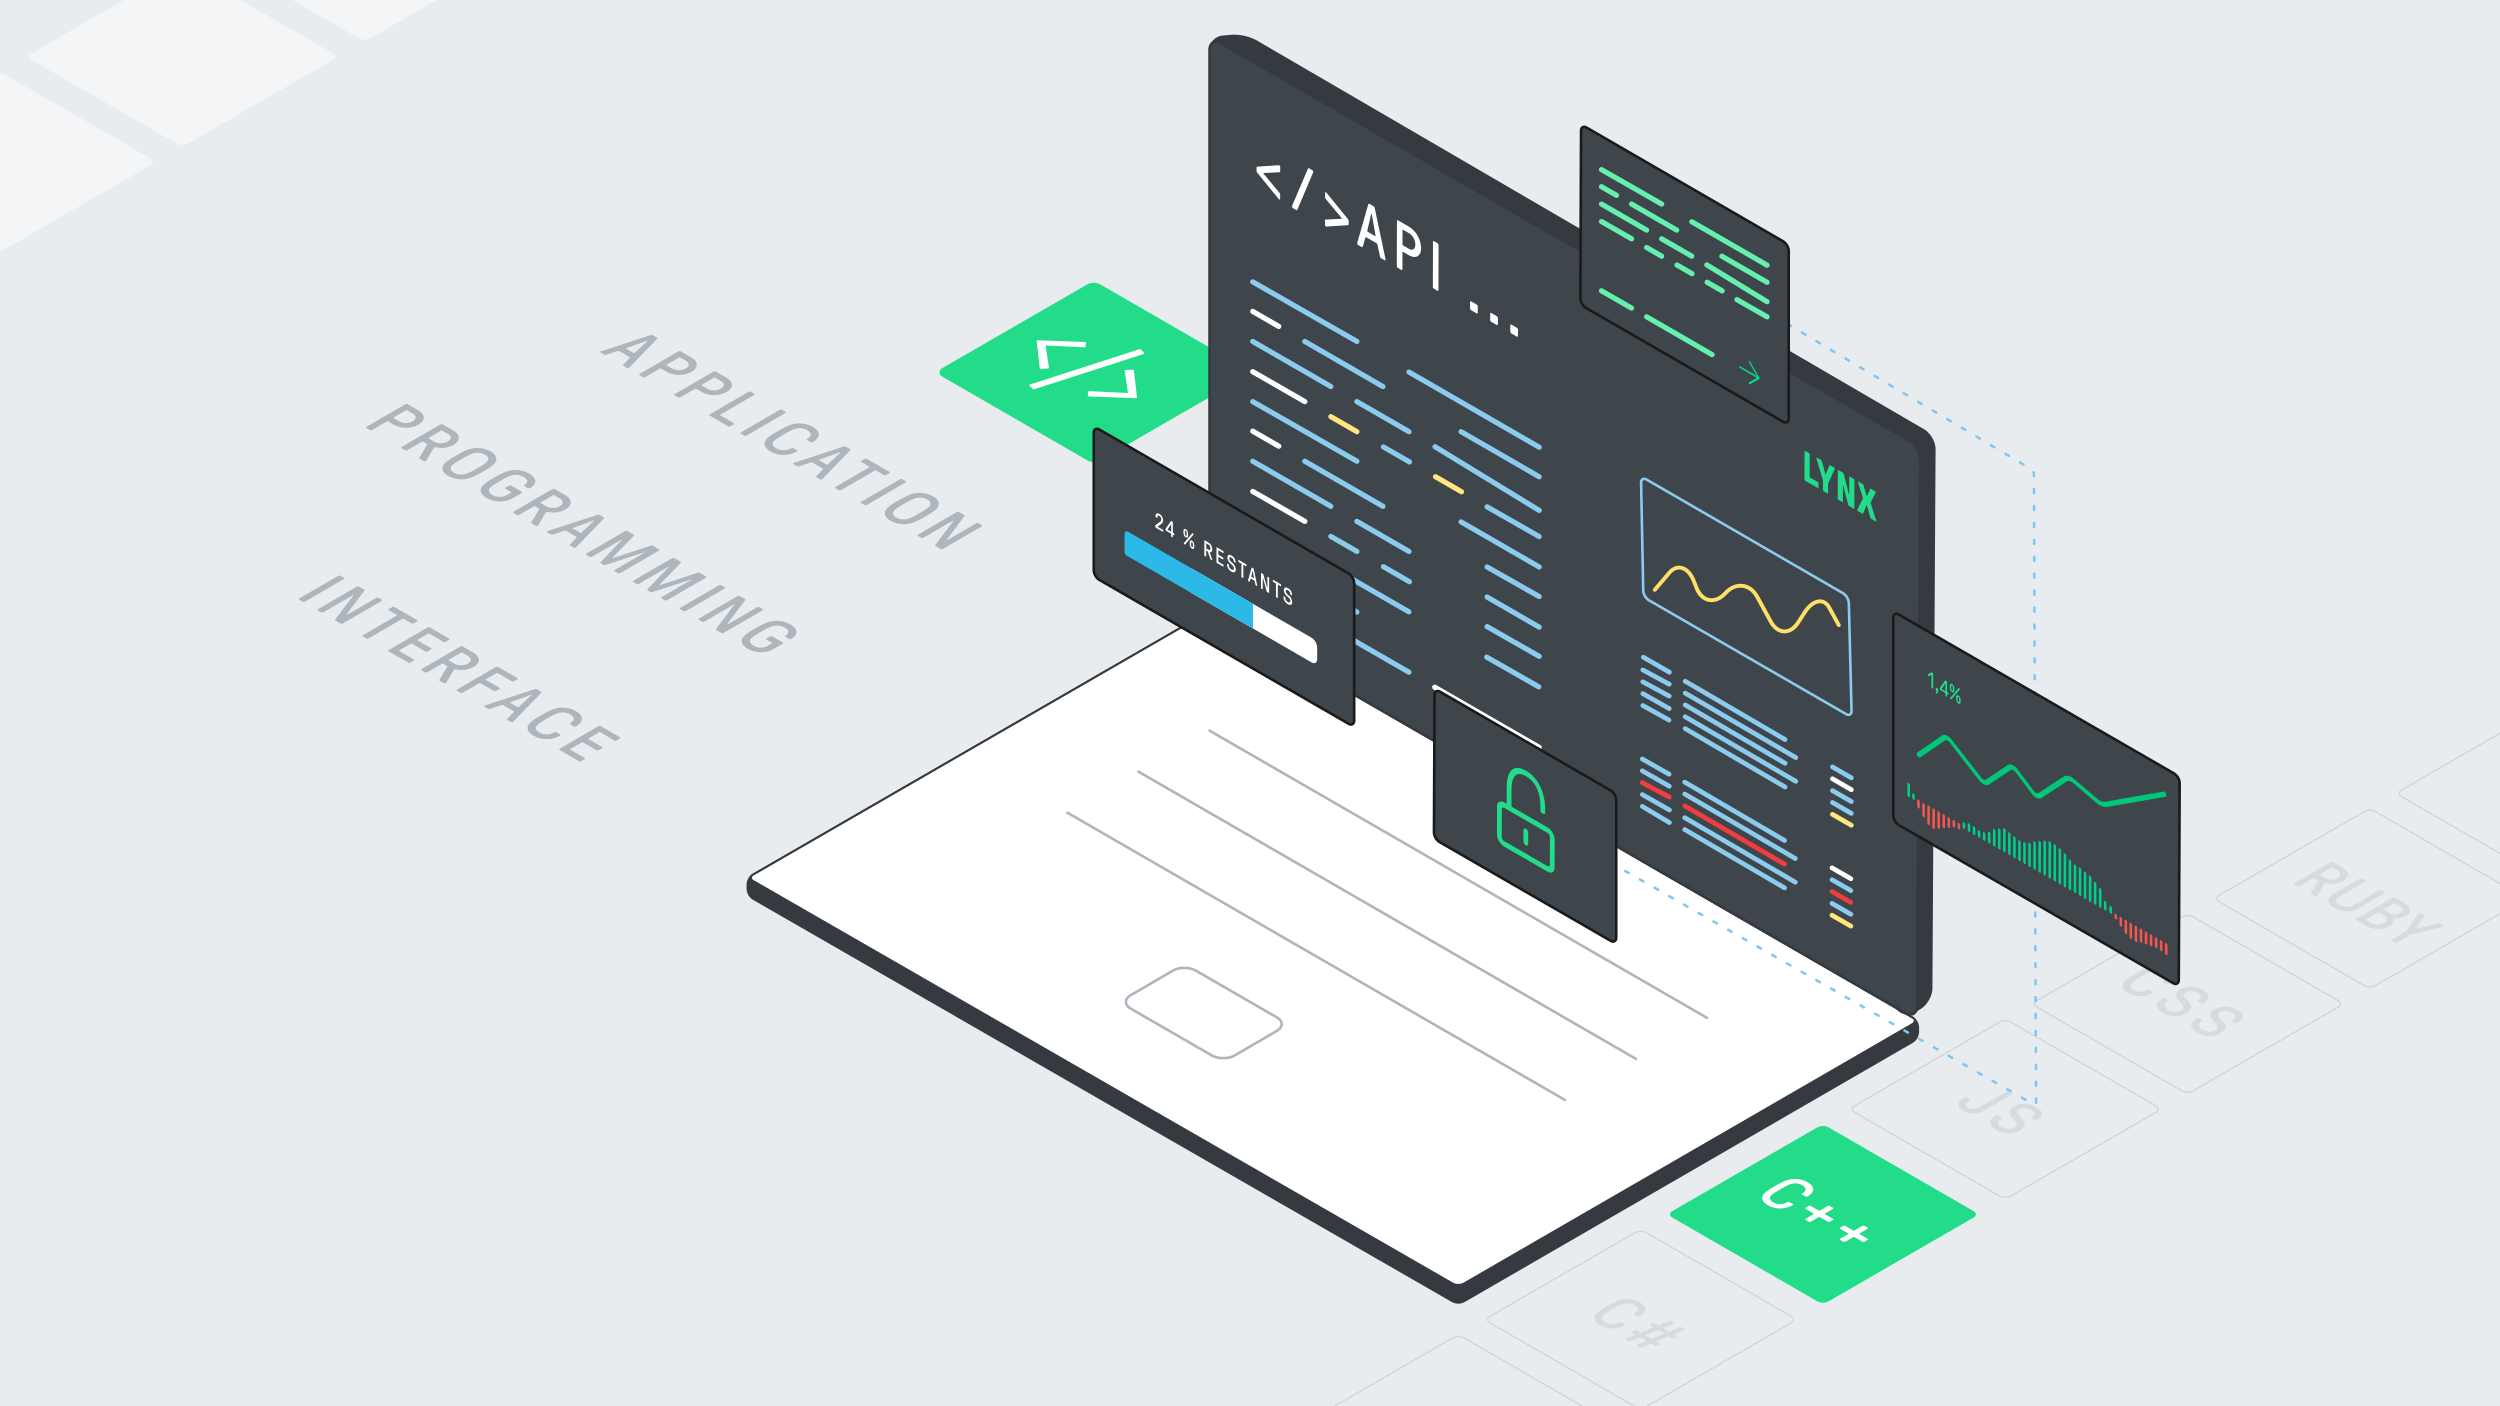
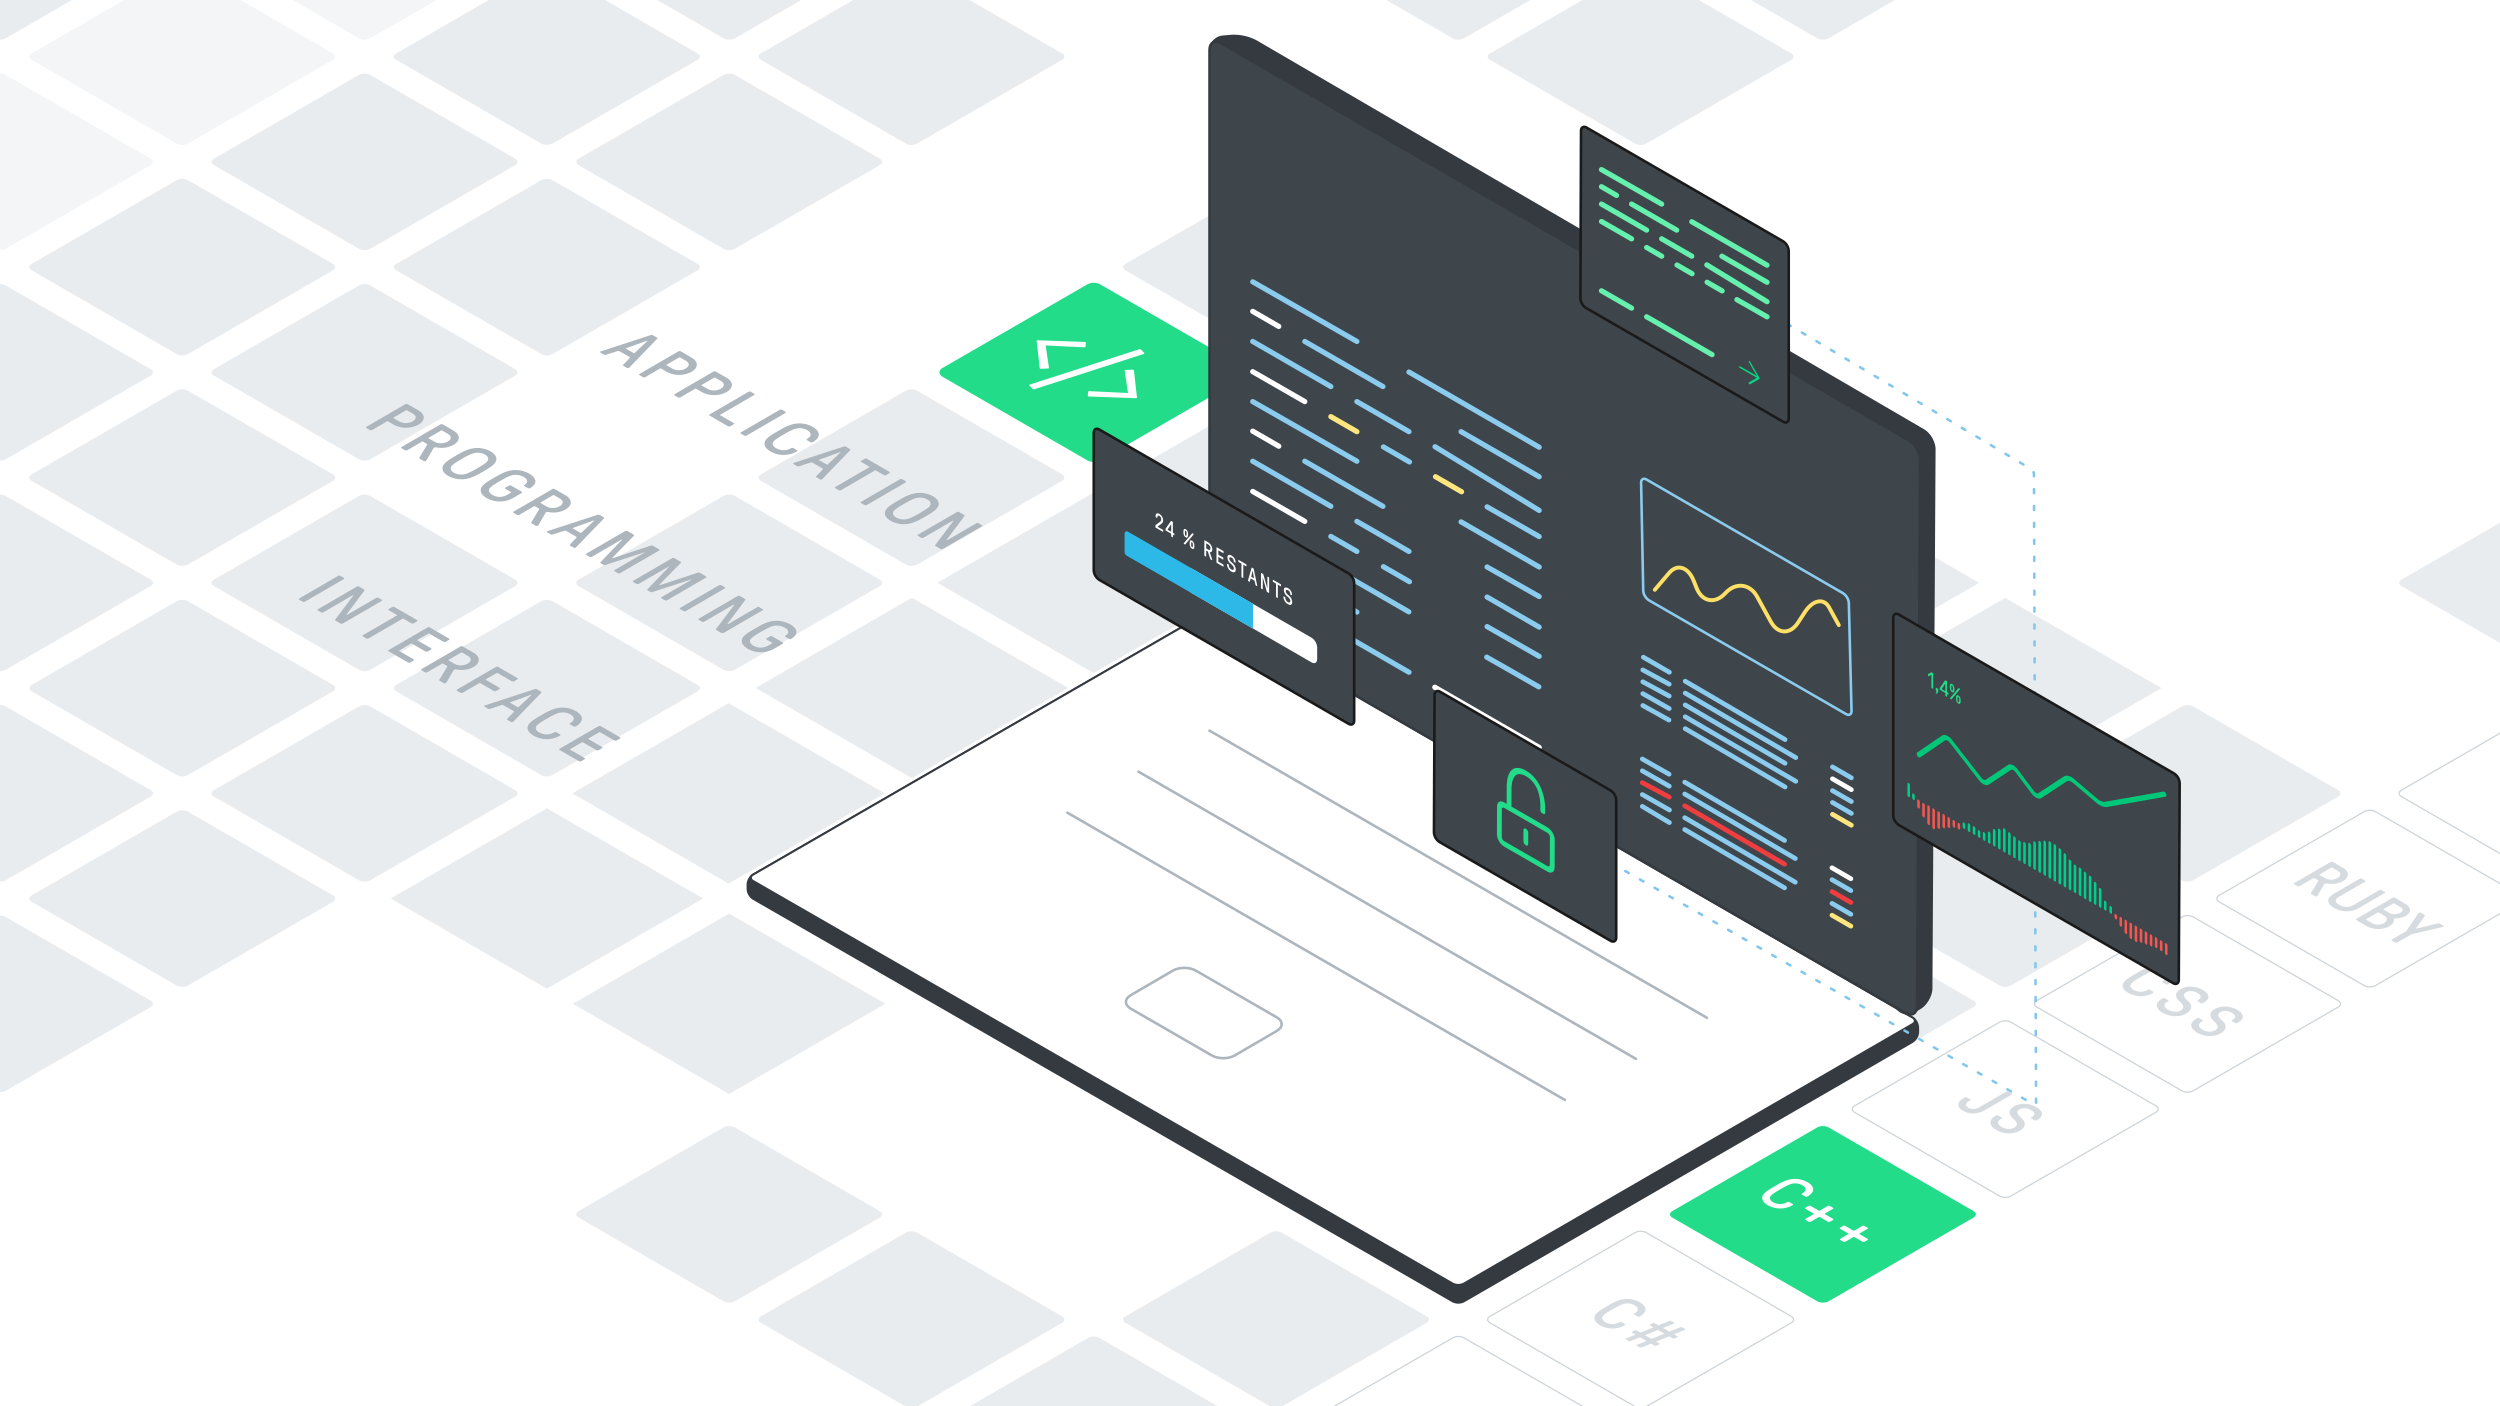
<svg xmlns="http://www.w3.org/2000/svg" xmlns:xlink="http://www.w3.org/1999/xlink" viewBox="0 0 1920 1080">
  <style>.N{isolation:isolate}.g{fill:none}.h{stroke-miterlimit:10}.i{stroke-linecap:round}.j{stroke-width:3.641}.k{stroke:#8bcbee}.l{fill:#e9ecef}.m{stroke-width:2}.n{stroke:#fff}.o{stroke:#ced4da}.p{fill:#adb5bd}.q{fill:#22dc8a}.r{fill:#3e454b}.s{stroke:#ffe67f}.t{stroke:#1a1a1a}.u{fill:#f4f5f7}.v{stroke:#343a40}.w{stroke:#f03d3f}.x{stroke-width:1.542}.y{stroke-linejoin:round}</style>
  <g class="l">
-     <path d="M-20-18.499h1960V1098.5H-20z" />
+     <path d="M-20-18.499h1960H-20z" />
    <path d="M584.33 369.309c-2.381-1.375-2.381-3.625 0-5l111.34-64.282a9.606 9.606 0 0 1 8.66 0l111.34 64.282c2.381 1.375 2.381 3.625 0 5l-111.34 64.282a9.606 9.606 0 0 1-8.66 0zm-280-161.658c-2.381-1.375-2.381-3.625 0-5l111.34-64.282a9.606 9.606 0 0 1 8.66 0l111.34 64.282c2.381 1.375 2.381 3.625 0 5l-111.34 64.282a9.606 9.606 0 0 1-8.66 0zm-140-80.829c-2.381-1.375-2.381-3.625 0-5L275.67 57.54a9.606 9.606 0 0 1 8.66 0l111.34 64.282c2.381 1.375 2.381 3.625 0 5L284.33 191.1a9.606 9.606 0 0 1-8.66 0z" />
  </g>
  <path d="M24.33,45.993c-2.381-1.375-2.381-3.625,0-5L135.67-23.289a9.606,9.606,0,0,1,8.66,0L255.67,40.993c2.381,1.375,2.381,3.625,0,5L144.33,110.275a9.606,9.606,0,0,1-8.66,0Z" class="u" />
  <g class="l">
    <path d="M-115.67-34.836c-2.381-1.375-2.381-3.625,0-5L-4.33-104.118a9.606,9.606,0,0,1,8.66,0L115.67-39.836c2.381,1.375,2.381,3.625,0,5L4.33,29.446a9.606,9.606,0,0,1-8.66,0Z" />
    <use xlink:href="#B" />
  </g>
  <path d="M1424.33,854.284c-2.381-1.375-2.381-3.625,0-5L1535.67,785a9.606,9.606,0,0,1,8.66,0l111.34,64.282c2.381,1.375,2.381,3.625,0,5l-111.34,64.282a9.606,9.606,0,0,1-8.66,0Z" class="g h o" />
  <g class="l">
    <path d="M444.33,450.138c-2.381-1.375-2.381-3.625,0-5l111.34-64.282a9.606,9.606,0,0,1,8.66,0l111.34,64.282c2.381,1.375,2.381,3.625,0,5L564.33,514.42a9.606,9.606,0,0,1-8.66,0Z" />
    <use xlink:href="#C" />
    <path d="M24.33,207.651c-2.381-1.375-2.381-3.625,0-5l111.34-64.282a9.606,9.606,0,0,1,8.66,0l111.34,64.282c2.381,1.375,2.381,3.625,0,5L144.33,271.933a9.606,9.606,0,0,1-8.66,0Z" />
  </g>
  <path d="M-115.67,126.822c-2.381-1.375-2.381-3.625,0-5L-4.33,57.54a9.606,9.606,0,0,1,8.66,0l111.34,64.282c2.381,1.375,2.381,3.625,0,5L4.33,191.1a9.606,9.606,0,0,1-8.66,0Z" class="u" />
  <path d="M1144.33,854.284c-2.381-1.375-2.381-3.625,0-5L1255.67,785a9.606,9.606,0,0,1,8.66,0l111.34,64.282c2.381,1.375,2.381,3.625,0,5l-111.34,64.282a9.606,9.606,0,0,1-8.66,0Z" class="l" />
  <path d="M1284.33,935.113c-2.381-1.375-2.381-3.625,0-5l111.34-64.282a9.606,9.606,0,0,1,8.66,0l111.34,64.282c2.381,1.375,2.381,3.625,0,5L1404.33,999.4a9.606,9.606,0,0,1-8.66,0Z" class="q" />
  <path d="M304.33 530.967c-2.381-1.375-2.381-3.625 0-5l111.34-64.282a9.606 9.606 0 0 1 8.66 0l111.34 64.282c2.381 1.375 2.381 3.625 0 5l-111.34 64.282a9.606 9.606 0 0 1-8.66 0zm-140-80.829c-2.381-1.375-2.381-3.625 0-5l111.34-64.282a9.606 9.606 0 0 1 8.66 0l111.34 64.282c2.381 1.375 2.381 3.625 0 5L284.33 514.42a9.606 9.606 0 0 1-8.66 0zm-140-80.829c-2.381-1.375-2.381-3.625 0-5l111.34-64.282a9.606 9.606 0 0 1 8.66 0l111.34 64.282c2.381 1.375 2.381 3.625 0 5l-111.34 64.282a9.606 9.606 0 0 1-8.66 0zm-140-80.829c-2.381-1.375-2.381-3.625 0-5L-4.33 219.2a9.606 9.606 0 0 1 8.66 0l111.34 64.28c2.381 1.375 2.381 3.625 0 5L4.33 352.762a9.606 9.606 0 0 1-8.66 0zm1120 646.633c-2.381-1.375-2.381-3.625 0-5l111.34-64.282a9.606 9.606 0 0 1 8.66 0l111.34 64.282c2.381 1.375 2.381 3.625 0 5L1124.33 999.4a9.606 9.606 0 0 1-8.66 0z" class="l" />
  <path d="M1144.33,1015.942c-2.381-1.375-2.381-3.625,0-5l111.34-64.282a9.606,9.606,0,0,1,8.66,0l111.34,64.282c2.381,1.375,2.381,3.625,0,5l-111.34,64.282a9.606,9.606,0,0,1-8.66,0Z" class="g h o" />
  <path d="M164.33 611.8c-2.381-1.375-2.381-3.625 0-5l111.34-64.282a9.606 9.606 0 0 1 8.66 0L395.67 606.8c2.381 1.375 2.381 3.625 0 5l-111.34 64.279a9.606 9.606 0 0 1-8.66 0zm-140-80.833c-2.381-1.375-2.381-3.625 0-5l111.34-64.282a9.606 9.606 0 0 1 8.66 0l111.34 64.282c2.381 1.375 2.381 3.625 0 5l-111.34 64.282a9.606 9.606 0 0 1-8.66 0zm-140-80.829c-2.381-1.375-2.381-3.625 0-5l111.34-64.282a9.606 9.606 0 0 1 8.66 0l111.34 64.282c2.381 1.375 2.381 3.625 0 5L4.33 514.42a9.606 9.606 0 0 1-8.66 0zm980 565.804c-2.381-1.375-2.381-3.625 0-5l111.34-64.282a9.606 9.606 0 0 1 8.66 0l111.34 64.282c2.381 1.375 2.381 3.625 0 5l-111.34 64.282a9.606 9.606 0 0 1-8.66 0z" class="l" />
  <use xlink:href="#D" class="g h o" />
  <g class="l">
    <path d="M24.33 692.626c-2.381-1.375-2.381-3.625 0-5l111.34-64.282a9.606 9.606 0 0 1 8.66 0l111.34 64.282c2.381 1.375 2.381 3.625 0 5l-111.34 64.282a9.606 9.606 0 0 1-8.66 0zm-140-80.826c-2.381-1.375-2.381-3.625 0-5l111.34-64.286a9.606 9.606 0 0 1 8.66 0L115.67 606.8c2.381 1.375 2.381 3.625 0 5L4.33 676.078a9.606 9.606 0 0 1-8.66 0zm560 323.313c-2.381-1.375-2.381-3.625 0-5l111.34-64.282a9.606 9.606 0 0 1 8.66 0l111.34 64.282c2.381 1.375 2.381 3.625 0 5L564.33 999.4a9.606 9.606 0 0 1-8.66 0zm140 80.829c-2.381-1.375-2.381-3.625 0-5l111.34-64.282a9.606 9.606 0 0 1 8.66 0l111.34 64.282c2.381 1.375 2.381 3.625 0 5l-111.34 64.282a9.606 9.606 0 0 1-8.66 0z" />
    <use xlink:href="#D" x="-280" />
    <path d="M-115.67,773.455c-2.381-1.375-2.381-3.625,0-5L-4.33,704.173a9.606,9.606,0,0,1,8.66,0l111.34,64.282c2.381,1.375,2.381,3.625,0,5L4.33,837.737a9.606,9.606,0,0,1-8.66,0Z" />
  </g>
  <use xlink:href="#C" x="560" class="q" />
  <use xlink:href="#C" x="560" stroke="#22dc8a" class="g h m" />
  <path d="M444.33 126.822c-2.381-1.375-2.381-3.625 0-5L555.67 57.54a9.606 9.606 0 0 1 8.66 0l111.34 64.282c2.381 1.375 2.381 3.625 0 5L564.33 191.1a9.606 9.606 0 0 1-8.66 0zm-140-80.829c-2.381-1.375-2.381-3.625 0-5l111.34-64.282a9.606 9.606 0 0 1 8.66 0l111.34 64.282c2.381 1.375 2.381 3.625 0 5l-111.34 64.282a9.606 9.606 0 0 1-8.66 0z" class="l" />
  <path d="M164.33-34.836c-2.381-1.375-2.381-3.625,0-5l111.34-64.282a9.606,9.606,0,0,1,8.66,0L395.67-39.836c2.381,1.375,2.381,3.625,0,5L284.33,29.446a9.606,9.606,0,0,1-8.66,0Z" class="u" />
  <path d="M1424.33,692.626c-2.381-1.375-2.381-3.625,0-5l111.34-64.282a9.606,9.606,0,0,1,8.66,0l111.34,64.282c2.381,1.375,2.381,3.625,0,5l-111.34,64.282a9.606,9.606,0,0,1-8.66,0Z" class="l" />
  <use xlink:href="#B" x="280" class="g h o" />
  <path d="M864.33 207.651c-2.381-1.375-2.381-3.625 0-5l111.34-64.282a9.606 9.606 0 0 1 8.66 0l111.34 64.282c2.381 1.375 2.381 3.625 0 5l-111.34 64.282a9.606 9.606 0 0 1-8.66 0zm-280-161.658c-2.381-1.375-2.381-3.625 0-5l111.34-64.282a9.606 9.606 0 0 1 8.66 0l111.34 64.282c2.381 1.375 2.381 3.625 0 5l-111.34 64.282a9.606 9.606 0 0 1-8.66 0zm-140-80.829c-2.381-1.375-2.381-3.625 0-5l111.34-64.282a9.606 9.606 0 0 1 8.66 0l111.34 64.282c2.381 1.375 2.381 3.625 0 5L564.33 29.446a9.606 9.606 0 0 1-8.66 0zm1120 646.636c-2.381-1.375-2.381-3.625 0-5l111.34-64.282a9.606 9.606 0 0 1 8.66 0l111.34 64.282c2.381 1.375 2.381 3.625 0 5l-111.34 64.282a9.606 9.606 0 0 1-8.66 0z" class="l" />
  <path d="M1704.33,692.625c-2.381-1.375-2.381-3.625,0-5l111.34-64.282a9.606,9.606,0,0,1,8.66,0l111.34,64.282c2.381,1.375,2.381,3.625,0,5l-111.34,64.282a9.606,9.606,0,0,1-8.66,0Z" class="g h o" />
-   <path d="M1144.33 207.651c-2.381-1.375-2.381-3.625 0-5l111.34-64.282a9.606 9.606 0 0 1 8.66 0l111.34 64.282c2.381 1.375 2.381 3.625 0 5l-111.34 64.282a9.606 9.606 0 0 1-8.66 0zm-140-80.829c-2.381-1.375-2.381-3.625 0-5l111.34-64.282a9.606 9.606 0 0 1 8.66 0l111.34 64.282c2.381 1.375 2.381 3.625 0 5L1124.33 191.1a9.606 9.606 0 0 1-8.66 0zm-140-80.829c-2.381-1.375-2.381-3.625 0-5l111.34-64.282a9.606 9.606 0 0 1 8.66 0l111.34 64.282c2.381 1.375 2.381 3.625 0 5l-111.34 64.282a9.606 9.606 0 0 1-8.66 0zm-140-80.83c-2.381-1.375-2.381-3.625 0-5l111.34-64.282a9.606 9.606 0 0 1 8.66 0l111.34 64.282c2.381 1.375 2.381 3.625 0 5L844.33 29.446a9.606 9.606 0 0 1-8.66 0zm980 565.804c-2.381-1.375-2.381-3.625 0-5l111.34-64.282a9.606 9.606 0 0 1 8.66 0l111.34 64.282c2.381 1.375 2.381 3.625 0 5l-111.34 64.282a9.606 9.606 0 0 1-8.66 0z" class="l" />
  <path d="M1844.33,611.8c-2.381-1.375-2.381-3.625,0-5l111.34-64.282a9.606,9.606,0,0,1,8.66,0L2075.67,606.8c2.381,1.375,2.381,3.625,0,5l-111.34,64.282a9.606,9.606,0,0,1-8.66,0Z" class="g h o" />
  <g class="l">
    <path d="M1144.33 45.992c-2.381-1.375-2.381-3.625 0-5l111.34-64.282a9.606 9.606 0 0 1 8.66 0l111.34 64.282c2.381 1.375 2.381 3.625 0 5l-111.34 64.283a9.606 9.606 0 0 1-8.66 0zm-140-80.829c-2.381-1.375-2.381-3.625 0-5l111.34-64.282a9.606 9.606 0 0 1 8.66 0l111.34 64.282c2.381 1.375 2.381 3.625 0 5l-111.34 64.282a9.606 9.606 0 0 1-8.66 0zm840 484.975c-2.381-1.375-2.381-3.625 0-5l111.34-64.282a9.606 9.606 0 0 1 8.66 0l111.34 64.282c2.381 1.375 2.381 3.625 0 5l-111.34 64.282a9.606 9.606 0 0 1-8.66 0zm-560-484.975c-2.381-1.375-2.381-3.625 0-5l111.34-64.282a9.606 9.606 0 0 1 8.66 0l111.34 64.282c2.381 1.375 2.381 3.625 0 5l-111.34 64.282a9.606 9.606 0 0 1-8.66 0z" />
    <use xlink:href="#E" />
    <path d="M1280 447.627l120-69.282 120 69.282-120 69.283-120-69.283z" />
    <use xlink:href="#E" x="-280.005" y="-161.651" />
    <use xlink:href="#E" x="-420.005" y="-242.488" />
    <use xlink:href="#E" x="-559.946" y="-161.655" />
    <use xlink:href="#E" x="-700.132" y="-80.865" />
    <use xlink:href="#E" x="-839.666" y="-0.121" />
    <use xlink:href="#E" x="-419.993" y="-80.818" />
    <use xlink:href="#E" x="-560.178" y="-0.028" />
    <use xlink:href="#E" x="-699.713" y="80.716" />
    <use xlink:href="#E" x="-980.457" y="80.856" />
    <use xlink:href="#E" x="-1119.991" y="161.6" />
    <use xlink:href="#E" x="-840.503" y="161.693" />
    <use xlink:href="#E" x="-980.038" y="242.437" />
  </g>
  <use xlink:href="#F" fill="#343a40" />
  <use xlink:href="#F" class="g h v x" />
  <use xlink:href="#G" fill="#fff" />
  <g class="g h">
    <use xlink:href="#G" class="v x" />
    <path d="M1310.997 781.725L928.921 561.133m327.494 252.105L874.339 592.646m327.493 252.105L819.757 624.159" stroke="#adb5bd" class="i m" />
  </g>
  <path d="M929.017 37.707c.053 5.268 2.788 13.294 6.08 17.836l521.077 719.18a11.094 11.094 0 0 0 14.626 2.844l4.61-2.888c4.753-2.978 8.669-10 8.7-15.614l2.412-414.013c.033-5.609-3.906-12.509-8.752-15.333L965.024 30.94a37.9 37.9 0 0 0-18.974-4.269l-6.967.593c-5.589.476-10.119 5.176-10.066 10.443z" fill="#343a40" />
  <use xlink:href="#H" class="r" />
  <g class="g h m">
    <use xlink:href="#H" class="v" />
    <path d="M868.326,764.365c-4.844,2.828-4.833,7.437.025,10.242L930.686,810.6c4.858,2.8,12.8,2.785,17.64-.043l32.385-18.906c4.844-2.828,4.833-7.437-.025-10.241l-62.335-35.989c-4.858-2.805-12.8-2.786-17.64.042Z" stroke="#adb5bd" />
    <path d="M1562.889 663.8l.826 182.922c.006 1.375-.965 1.942-2.159 1.259L1242.146 665.5m320.743-67.842l-.828-233.593a4.911 4.911 0 0 0-2.157-3.779L1325.96 220.914" stroke="#81c6ed" stroke-dasharray="1 10 1 1" class="i" />
  </g>
  <g class="p">
    <path d="M483.518 282.093a2.509 2.509 0 0 1-.633.523 1.583 1.583 0 0 1-1.4-.081l-2.63-1.519a.54.54 0 0 1-.19-.9l4.91-5.16c.3-.288.174-.627-.241-.866l-7.534-4.35a1.931 1.931 0 0 0-1.489-.133l-8.9 2.857a2.044 2.044 0 0 1-1.541-.1l-2.631-1.519c-.453-.262-.455-.63-.144-.811a4.2 4.2 0 0 1 .9-.368l37.809-12.35a1.951 1.951 0 0 1 1.534.107l3.18 1.836c.408.236.506.6.19.888zm3.057-10.985a.681.681 0 0 0 .865-.081l9.629-9.013c.139-.133.183-.21.087-.266l-.089-.051c-.09-.052-.223-.026-.452.055l-15.528 5.607c-.457.155-.412.343-.144.5l5.632 3.252M603.1 316.175a.554.554 0 0 1 .006 1.047l-29.768 17.3a2 2 0 0 1-1.808 0l-2.5-1.441c-.5-.291-.507-.763-.012-1.051l29.768-17.3a2 2 0 0 1 1.813 0z" />
    <path d="M624.119 327.79c6.174 3.565 6.428 8.1.022 11.822a2 2 0 0 1-1.725-.056l-2.541-1.467a.555.555 0 0 1 0-1.05c3.7-2.149 3.544-4.693-.038-6.761a11.9 11.9 0 0 0-8.2-1.179c-2.664.549-6.5 2.672-9.832 4.611s-7 4.169-7.936 5.714c-.989 1.625-.3 3.384 2.064 4.748a11.57 11.57 0 0 0 11.678 0 2 2 0 0 1 1.807 0l2.541 1.467c.453.262.552.737.1 1a20.419 20.419 0 0 1-20.409.026c-4.539-2.621-5.378-5.765-3.808-8.364 1.482-2.437 5.313-4.715 9.512-7.155s8.113-4.663 12.315-5.53a21.041 21.041 0 0 1 14.45 2.174zm-44.965-25.438a.554.554 0 0 1 .006 1.047l-25.93 15.069c-.273.158-.272.372 0 .527l10.171 5.872a.554.554 0 0 1 .006 1.047l-2.48 1.441a2 2 0 0 1-1.808 0l-14.027-8.1a.554.554 0 0 1-.006-1.047l29.769-17.3a2 2 0 0 1 1.807 0zm-21.241-12.264c5.5 3.174 5.523 7.84.068 11.011a20.176 20.176 0 0 1-19.009 0l-4.31-2.488a.924.924 0 0 0-.9 0l-11.278 6.554a2.006 2.006 0 0 1-1.808 0l-2.5-1.441c-.5-.292-.507-.764-.012-1.051l29.768-17.3a2.006 2.006 0 0 1 1.814 0zm-14.659 8.519a10.682 10.682 0 0 0 10.277-.078c3.07-1.784 3.1-4.221.1-5.953l-4.309-2.488a.926.926 0 0 0-.9 0l-9.471 5.5c-.272.159-.277.369 0 .527l4.31 2.489M531 274.551c5.491 3.17 5.518 7.836.062 11.007a20.173 20.173 0 0 1-19 0l-4.31-2.489a.941.941 0 0 0-.91 0l-11.278 6.554a2.006 2.006 0 0 1-1.808 0l-2.5-1.441a.554.554 0 0 1-.006-1.047l29.769-17.3a2 2 0 0 1 1.807 0zm-14.659 8.518a10.678 10.678 0 0 0 10.271-.081c3.07-1.784 3.1-4.221.107-5.949l-4.31-2.489a.941.941 0 0 0-.91 0l-9.47 5.5c-.273.159-.272.373 0 .531l4.309 2.488m115.438 84.621a2.341 2.341 0 0 1-.627.527 1.587 1.587 0 0 1-1.4-.081l-2.637-1.523a.535.535 0 0 1-.183-.892l4.9-5.164c.31-.284.174-.627-.234-.863l-7.534-4.349a1.934 1.934 0 0 0-1.49-.133l-8.9 2.857a2.049 2.049 0 0 1-1.541-.1l-2.63-1.518c-.46-.266-.455-.631-.145-.811a4.16 4.16 0 0 1 .9-.369l37.809-12.349a1.933 1.933 0 0 1 1.534.107l3.179 1.836c.409.236.506.6.19.888zm3.063-10.982a.678.678 0 0 0 .865-.081l9.629-9.013c.139-.132.177-.213.088-.265l-.09-.052c-.089-.051-.223-.025-.451.056l-15.535 5.6c-.451.158-.4.346-.137.5l5.631 3.251m119.07 46.542a.554.554 0 0 1 .006 1.047l-29.768 17.3a2.006 2.006 0 0 1-1.808 0l-3.767-2.175c-.5-.288-.55-.524-.183-1l13.555-17.981c.227-.287.233-.394.093-.475a.591.591 0 0 0-.541.055l-22.283 12.95a2.006 2.006 0 0 1-1.808 0l-2.317-1.338a.554.554 0 0 1-.006-1.047l29.768-17.3a2.006 2.006 0 0 1 1.808 0l3.766 2.175c.5.288.551.523.2 1l-13.394 17.877c-.227.288-.227.391-.086.472a.578.578 0 0 0 .54-.055l22.1-12.843a2 2 0 0 1 1.807 0z" />
    <g class="N">
      <path d="M683.058 362.341a.554.554 0 0 1 .006 1.047l-2.48 1.441a2 2 0 0 1-1.807 0l-6-3.462a.929.929 0 0 0-.9 0l-25.936 15.073a2 2 0 0 1-1.808 0l-2.5-1.442c-.5-.291-.507-.763-.012-1.05l25.937-15.073c.266-.155.272-.365 0-.524l-6.033-3.483c-.5-.291-.508-.763-.013-1.051l2.48-1.441a2 2 0 0 1 1.814 0zm12.406 7.159a.554.554 0 0 1 .006 1.047l-29.769 17.3a2 2 0 0 1-1.807 0l-2.5-1.441a.554.554 0 0 1 0-1.047l29.768-17.3a2 2 0 0 1 1.807 0zm24.736 19.978c-1.431 2.415-5.217 4.719-9.41 7.155s-8.164 4.641-12.328 5.478a20.991 20.991 0 0 1-14.445-2.123c-4.539-2.621-5.277-5.765-3.713-8.36 1.438-2.411 5.218-4.719 9.417-7.159s8.164-4.634 12.321-5.474a20.984 20.984 0 0 1 14.446 2.123c4.537 2.621 5.287 5.765 3.712 8.36zm-23.787 9.2c2.753-.5 6.584-2.672 9.927-4.615s7.079-4.165 7.929-5.761.389-3.281-2.063-4.7a11.9 11.9 0 0 0-8.108-1.176c-2.759.494-6.591 2.669-9.927 4.608s-7.085 4.169-7.929 5.769-.395 3.277 2.057 4.693a11.924 11.924 0 0 0 8.114 1.179" />
      <path d="M442.6 420.134a2.557 2.557 0 0 1-.634.524 1.587 1.587 0 0 1-1.4-.081l-2.631-1.519a.533.533 0 0 1-.183-.892l4.9-5.161c.316-.288.181-.63-.228-.866l-7.54-4.354a1.952 1.952 0 0 0-1.5-.129l-8.894 2.853a2.042 2.042 0 0 1-1.54-.1l-2.631-1.518c-.453-.262-.455-.631-.144-.811a4.129 4.129 0 0 1 .9-.369l37.815-12.345a1.929 1.929 0 0 1 1.534.107l3.176 1.827c.409.236.507.6.19.888zm3.056-10.985a.678.678 0 0 0 .865-.081l9.629-9.013c.139-.132.183-.21.094-.261l-.1-.056c-.089-.051-.223-.025-.451.056l-15.525 5.606c-.451.159-.412.343-.137.5l5.624 3.247m60.408 12.672a.553.553 0 0 1 .006 1.046l-29.769 17.3a2 2 0 0 1-1.807 0l-2.407-1.39a.554.554 0 0 1-.006-1.047l22.645-13.16c.162-.093.165-.181.081-.229a.556.556 0 0 0-.4-.006l-29.316 9.514a1.938 1.938 0 0 1-1.719-.1l-1.909-1.1c-.5-.287-.595-.6-.184-1l16.33-17.012c.1-.1.084-.182.012-.224a.467.467 0 0 0-.421.04l-22.645 13.16a2 2 0 0 1-1.807 0l-2.407-1.39a.554.554 0 0 1-.006-1.047l29.768-17.3a2 2 0 0 1 1.808 0l4.635 2.676c.5.287.595.6.184 1l-16.42 16.8c-.092.08-.047.172.056.231a.479.479 0 0 0 .4.031l28.953-9.562a1.935 1.935 0 0 1 1.719.1z" />
    </g>
    <path d="M418.905 393.962l-5.376 9.227a1.367 1.367 0 0 1-.538.527 1.76 1.76 0 0 1-1.725-.055l-2.765-1.6c-.594-.343-.551-.738-.368-1.051l5.914-9.746c.132-.24.181-.527-.317-.815l-2.771-1.6a.927.927 0 0 0-.9 0l-11.278 6.554a2 2 0 0 1-1.808 0l-2.5-1.441c-.5-.291-.507-.763-.012-1.051l29.768-17.3a2 2 0 0 1 1.814 0l8.166 4.714c5.267 3.041 5.752 7.708.068 11.011a19.48 19.48 0 0 1-12.8 1.965 3.512 3.512 0 0 0-2.03.077 1.4 1.4 0 0 0-.542.584zm.646-5.109a10.677 10.677 0 0 0 10.277-.077c3.292-1.914 2.871-4.354.1-5.954l-4.309-2.488a.929.929 0 0 0-.9 0l-9.47 5.5c-.273.158-.278.368 0 .527l4.31 2.488m-13.202-25.117c6.04 3.487 6.522 7.785.706 11.165a1.97 1.97 0 0 1-1.725-.055l-2.541-1.467a.554.554 0 0 1-.006-1.047c3.108-1.806 2.738-4.114-.716-6.108a12.472 12.472 0 0 0-8.426-1.309c-2.664.549-6.5 2.673-9.832 4.612s-7 4.169-7.936 5.713c-.938 1.656-.165 3.462 2.338 4.907a11.273 11.273 0 0 0 11.448-.188l2.746-1.6c.273-.159.278-.369 0-.528l-4.086-2.359a.554.554 0 0 1-.006-1.047l2.48-1.441a2 2 0 0 1 1.807 0l7.992 4.62c.5.292.507.763.012 1.051l-6.584 3.826a20.745 20.745 0 0 1-20.09.159c-4.68-2.7-5.608-5.9-4.077-8.519 1.476-2.44 5.307-4.718 9.506-7.159s8.113-4.663 12.321-5.525a21.582 21.582 0 0 1 14.669 2.299z" />
    <g class="N">
      <path d="M332.9 344.306l-5.376 9.226a1.389 1.389 0 0 1-.544.524 1.744 1.744 0 0 1-1.719-.052l-2.765-1.6c-.593-.343-.551-.737-.368-1.051l5.914-9.746c.133-.24.182-.527-.316-.815l-2.771-1.6a.929.929 0 0 0-.9 0l-11.278 6.555a2.006 2.006 0 0 1-1.814 0l-2.5-1.441a.554.554 0 0 1-.006-1.047l29.769-17.3a2 2 0 0 1 1.807 0l8.172 4.719c5.267 3.041 5.745 7.7.062 11.007a19.464 19.464 0 0 1-12.793 1.968 3.51 3.51 0 0 0-2.03.078 1.39 1.39 0 0 0-.544.575zm.646-5.11a10.677 10.677 0 0 0 10.277-.077c3.293-1.913 2.872-4.353.1-5.953l-4.31-2.488a.926.926 0 0 0-.9 0l-9.47 5.5c-.273.159-.278.369 0 .527l4.309 2.488m46.931 15.817c-1.437 2.411-5.223 4.715-9.416 7.151s-8.164 4.641-12.322 5.482a21 21 0 0 1-14.451-2.127c-4.54-2.621-5.283-5.762-3.713-8.36 1.437-2.411 5.224-4.715 9.423-7.155s8.158-4.638 12.315-5.478a20.981 20.981 0 0 1 14.445 2.123c4.536 2.621 5.289 5.765 3.719 8.364zm-23.794 9.2c2.753-.5 6.585-2.672 9.928-4.615s7.078-4.165 7.928-5.761.389-3.281-2.063-4.7a11.886 11.886 0 0 0-8.107-1.175c-2.753.5-6.585 2.672-9.921 4.611s-7.085 4.169-7.935 5.765-.4 3.277 2.056 4.693a11.925 11.925 0 0 0 8.114 1.179" />
    </g>
    <path d="M321.291 315.14c5.491 3.171 5.517 7.837.062 11.007a20.175 20.175 0 0 1-19 0l-4.316-2.492a.935.935 0 0 0-.9 0l-11.279 6.554a2 2 0 0 1-1.807 0l-2.5-1.442a.554.554 0 0 1-.006-1.047l29.768-17.3a2 2 0 0 1 1.807 0zm-14.659 8.519a10.681 10.681 0 0 0 10.271-.081c3.07-1.784 3.1-4.221.106-5.95l-4.316-2.491a.935.935 0 0 0-.9 0l-9.471 5.5c-.272.159-.271.373 0 .527l4.316 2.492M606.867 479.5c6.034 3.484 6.516 7.782.7 11.162a1.97 1.97 0 0 1-1.719-.051l-2.541-1.468c-.5-.291-.507-.763-.012-1.05 3.108-1.806 2.738-4.114-.709-6.1a12.458 12.458 0 0 0-8.427-1.309c-2.663.549-6.5 2.669-9.838 4.608s-6.99 4.172-7.929 5.717c-.946 1.651-.165 3.461 2.331 4.9a11.273 11.273 0 0 0 11.448-.188l2.746-1.6c.273-.158.278-.368 0-.527l-4.087-2.359a.554.554 0 0 1-.006-1.047l2.481-1.441a2 2 0 0 1 1.807 0l7.994 4.615a.554.554 0 0 1 0 1.047l-6.584 3.826a20.734 20.734 0 0 1-20.09.159c-4.679-2.7-5.6-5.894-4.076-8.519 1.482-2.437 5.313-4.715 9.512-7.155s8.113-4.663 12.315-5.529a21.606 21.606 0 0 1 14.684 2.309z" />
    <path d="M585.565 467.719a.554.554 0 0 1 .006 1.047l-29.769 17.3a2 2 0 0 1-1.807 0l-3.767-2.174c-.5-.288-.551-.524-.184-1l13.562-17.978c.221-.291.227-.4.093-.475a.588.588 0 0 0-.547.052l-22.284 12.949a2 2 0 0 1-1.807 0l-2.318-1.338a.554.554 0 0 1 0-1.047l29.768-17.3a2 2 0 0 1 1.807 0l3.767 2.175c.5.291.55.523.19 1l-13.384 17.874c-.228.288-.221.395-.087.472a.583.583 0 0 0 .541-.055l22.1-12.843a2 2 0 0 1 1.813 0zM556.5 450.936a.554.554 0 0 1 .006 1.047l-29.768 17.3a2 2 0 0 1-1.808 0l-2.5-1.441a.554.554 0 0 1-.006-1.047l29.769-17.3a2 2 0 0 1 1.807 0zm-14.389-8.305a.554.554 0 0 1 .006 1.047l-29.769 17.3a2 2 0 0 1-1.807 0l-2.407-1.39a.554.554 0 0 1-.006-1.047l22.645-13.159c.161-.094.165-.182.081-.23a.559.559 0 0 0-.4-.006l-29.315 9.514a1.935 1.935 0 0 1-1.719-.1l-1.909-1.1c-.5-.288-.6-.6-.184-1l16.329-17.012c.1-.1.085-.182.013-.224a.47.47 0 0 0-.421.04L490.6 448.422a2 2 0 0 1-1.807 0l-2.408-1.39a.554.554 0 0 1 0-1.047l29.768-17.3a2 2 0 0 1 1.807 0l4.629 2.672c.5.288.6.6.184 1l-16.413 16.8c-.092.079-.047.171.055.23a.481.481 0 0 0 .4.031l28.947-9.566a1.933 1.933 0 0 1 1.718.1zm-278.129 1.088a.554.554 0 0 1 .006 1.047l-29.768 17.3a2.006 2.006 0 0 1-1.808 0l-2.5-1.441c-.5-.292-.507-.764-.012-1.051l29.768-17.3a2.006 2.006 0 0 1 1.814 0zm56.23 32.465c.5.291.507.763.012 1.05l-2.48 1.442a2.006 2.006 0 0 1-1.814 0l-5.989-3.458a.927.927 0 0 0-.9 0L283.1 490.287a2 2 0 0 1-1.814 0l-2.5-1.442a.554.554 0 0 1 0-1.047l25.937-15.073c.266-.154.271-.365 0-.523l-6.04-3.487a.554.554 0 0 1-.006-1.047l2.48-1.441a2 2 0 0 1 1.807 0zM293.051 460.5a.553.553 0 0 1 .006 1.046l-29.768 17.3a2 2 0 0 1-1.808 0l-3.767-2.175c-.5-.291-.55-.523-.189-1l13.562-17.971c.227-.287.226-.4.092-.475a.591.591 0 0 0-.54.055l-22.284 12.95a2 2 0 0 1-1.814 0l-2.311-1.334a.554.554 0 0 1-.006-1.047l29.769-17.3a2 2 0 0 1 1.807 0l3.767 2.174c.5.288.55.524.184 1l-13.385 17.874c-.221.291-.22.4-.086.472a.581.581 0 0 0 .547-.052l22.1-12.842a2 2 0 0 1 1.808 0zM476.08 566.175c.5.291.508.762.013 1.05l-2.481 1.441a2 2 0 0 1-1.813 0L461 562.426a.926.926 0 0 0-.9 0l-8.119 4.718c-.273.158-.272.365 0 .524l10.305 5.949a.554.554 0 0 1 .006 1.047l-2.487 1.445a2 2 0 0 1-1.807 0l-10.305-5.95a.921.921 0 0 0-.9 0l-8.791 5.11c-.273.158-.278.368 0 .527l10.893 6.288c.5.291.507.763.012 1.051l-2.48 1.441a2 2 0 0 1-1.814 0l-14.749-8.516c-.5-.291-.507-.763-.012-1.05l29.769-17.3a2 2 0 0 1 1.813 0zm-33.905-20.098c6.174 3.565 6.429 8.1.022 11.822a2 2 0 0 1-1.725-.055l-2.541-1.467a.556.556 0 0 1 0-1.051c3.7-2.149 3.544-4.692-.038-6.76a11.9 11.9 0 0 0-8.2-1.18c-2.663.549-6.5 2.673-9.832 4.611s-7 4.17-7.935 5.714c-.99 1.626-.3 3.384 2.063 4.748a11.561 11.561 0 0 0 11.678 0 2 2 0 0 1 1.807 0l2.541 1.467c.453.262.552.738.1 1a20.417 20.417 0 0 1-20.409.026c-4.539-2.621-5.378-5.765-3.808-8.364 1.482-2.436 5.313-4.715 9.512-7.155s8.113-4.663 12.315-5.529a21.035 21.035 0 0 1 14.45 2.173zm-47.717 7.93a2.531 2.531 0 0 1-.633.523 1.583 1.583 0 0 1-1.4-.081l-2.63-1.519a.532.532 0 0 1-.183-.892l4.9-5.16c.317-.288.181-.631-.227-.867l-7.534-4.349a1.96 1.96 0 0 0-1.5-.133l-8.887 2.857a2.079 2.079 0 0 1-1.54-.1l-2.637-1.523c-.454-.262-.456-.63-.145-.811a4.011 4.011 0 0 1 .908-.365l37.809-12.349a1.933 1.933 0 0 1 1.534.107l3.179 1.836c.409.236.5.6.19.888zm3.063-10.982a.672.672 0 0 0 .859-.084l9.629-9.013c.139-.133.183-.21.094-.262l-.09-.052c-.095-.055-.229-.029-.457.052l-15.529 5.607c-.451.158-.411.343-.137.5l5.631 3.251m-.215-22.33a.554.554 0 0 1 .006 1.047l-2.48 1.442a2 2 0 0 1-1.807 0l-10.8-6.237a.941.941 0 0 0-.91 0l-8.119 4.718c-.273.159-.266.369.009.527l10.305 5.95a.554.554 0 0 1 .006 1.047l-2.487 1.445a2 2 0 0 1-1.807 0l-10.305-5.95a.93.93 0 0 0-.91 0l-12.629 7.339a2.006 2.006 0 0 1-1.808 0l-2.5-1.441a.554.554 0 0 1-.006-1.047l29.769-17.3a2 2 0 0 1 1.807 0zm-49.022-5.838l-5.382 9.222a1.3 1.3 0 0 1-.538.528 1.755 1.755 0 0 1-1.719-.052l-2.771-1.6c-.594-.343-.545-.733-.369-1.05l5.915-9.747c.139-.236.181-.527-.317-.814l-2.771-1.6a.924.924 0 0 0-.9 0l-11.281 6.557a2 2 0 0 1-1.808 0l-2.5-1.441c-.5-.291-.507-.763-.012-1.051l29.768-17.3a2 2 0 0 1 1.814 0l8.172 4.719c5.261 3.037 5.745 7.7.062 11.007a19.476 19.476 0 0 1-12.8 1.964 3.507 3.507 0 0 0-2.029.078 1.323 1.323 0 0 0-.534.58zm.646-5.11a10.671 10.671 0 0 0 10.271-.081c3.292-1.913 2.871-4.353.107-5.949l-4.316-2.492a.926.926 0 0 0-.9 0l-9.471 5.5c-.272.159-.277.369 0 .528l4.316 2.491m-4.144-19.367a.554.554 0 0 1 .006 1.046l-2.481 1.442a2 2 0 0 1-1.807 0l-10.811-6.241a.937.937 0 0 0-.9 0l-8.119 4.718c-.273.159-.265.369 0 .524l10.305 5.949c.5.292.507.763.012 1.051l-2.486 1.445a2.006 2.006 0 0 1-1.814 0l-10.305-5.949a.926.926 0 0 0-.9 0l-8.791 5.109c-.273.158-.272.372 0 .527l10.9 6.292a.554.554 0 0 1 .006 1.047l-2.48 1.441a2 2 0 0 1-1.808 0l-14.755-8.519a.554.554 0 0 1-.006-1.047l29.769-17.3a2 2 0 0 1 1.807 0z" />
  </g>
  <path d="M1388.1 907.868c5.785 3.34 6.025 7.594.018 11.085a1.874 1.874 0 0 1-1.617-.052l-2.381-1.375a.521.521 0 0 1 0-.984c3.463-2.013 3.322-4.4-.036-6.34a11.188 11.188 0 0 0-7.694-1.106c-2.492.516-6.089 2.51-9.216 4.328s-6.552 3.9-7.441 5.352c-.92 1.526-.281 3.174 1.934 4.453a10.846 10.846 0 0 0 10.946 0 1.877 1.877 0 0 1 1.7 0l2.382 1.375c.428.247.519.69.094.937a19.152 19.152 0 0 1-19.136.025c-4.259-2.458-5.039-5.407-3.563-7.84 1.387-2.286 4.977-4.424 8.91-6.709s7.611-4.372 11.553-5.183a19.7 19.7 0 0 1 13.547 2.034zm46.09 34.932a.521.521 0 0 1 0 .987l-6.089 3.539c-.254.148-.253.339 0 .487l6.129 3.539a.522.522 0 0 1 .006.987l-2.195 1.276a1.892 1.892 0 0 1-1.706 0l-6.129-3.539a.855.855 0 0 0-.84 0l-6.089 3.539a1.879 1.879 0 0 1-1.7 0l-2.209-1.275c-.472-.273-.475-.715-.011-.984l6.089-3.539c.254-.148.253-.339 0-.487l-6.129-3.539a.522.522 0 0 1 0-.984l2.194-1.275a1.879 1.879 0 0 1 1.7 0l6.129 3.539a.855.855 0 0 0 .84 0l6.089-3.539a1.879 1.879 0 0 1 1.706 0zm-26.567-15.336a.521.521 0 0 1 0 .985l-6.089 3.538c-.254.148-.246.343.009.491l6.129 3.538a.521.521 0 0 1 0 .985l-2.195 1.275a1.889 1.889 0 0 1-1.7 0l-6.129-3.539a.866.866 0 0 0-.847 0l-6.089 3.539a1.877 1.877 0 0 1-1.693 0L1386.8 937a.52.52 0 0 1-.005-.981l6.089-3.538c.254-.148.253-.34-.009-.491l-6.123-3.535a.523.523 0 0 1-.005-.988l2.194-1.275a1.879 1.879 0 0 1 1.706 0l6.123 3.535a.857.857 0 0 0 .846 0l6.09-3.539a1.877 1.877 0 0 1 1.7 0z" fill="#fff" />
  <g fill="#d6dbe0">
    <path d="M1718.152 775.55c5.453 3.148 5.766 6.856.781 9.753l-.552.321a1.877 1.877 0 0 1-1.693 0l-2.343-1.353a.519.519 0 0 1-.006-.98l.552-.321c2.537-1.474 2.183-3.391-.837-5.135s-6.375-1.917-8.785-.516c-2.62 1.523-2.234 3.318 1.648 6.831 3.583 3.244 2.967 6.908-1.429 9.462-5.074 2.949-12.42 2.728-18.038-.516-5.83-3.365-6.146-7.619-.78-10.738l.679-.394a1.877 1.877 0 0 1 1.693 0l2.388 1.378a.52.52 0 0 1 0 .981l-.679.395c-2.873 1.669-2.56 4.15.76 6.067 3.109 1.8 7.056 2.016 9.631.52 2.918-1.7 2.742-3.664-.63-6.787-3.883-3.564-4.111-6.878.5-9.558 5.035-2.923 11.905-2.433 17.14.59zm-26.407-15.25c5.453 3.148 5.766 6.856.781 9.753l-.552.321a1.877 1.877 0 0 1-1.693 0l-2.343-1.353a.519.519 0 0 1-.006-.98l.552-.321c2.538-1.475 2.183-3.391-.837-5.135s-6.374-1.917-8.785-.516c-2.62 1.523-2.234 3.318 1.648 6.831 3.583 3.243 2.967 6.908-1.429 9.462-5.074 2.949-12.42 2.728-18.038-.516-5.83-3.365-6.146-7.619-.78-10.738l.679-.394a1.88 1.88 0 0 1 1.7 0l2.382 1.375a.52.52 0 0 1 .005.981l-.679.394c-2.873 1.67-2.56 4.151.76 6.068 3.109 1.795 7.056 2.016 9.631.52 2.918-1.7 2.742-3.664-.63-6.787-3.876-3.561-4.111-6.878.5-9.558 5.029-2.916 11.899-2.426 17.134.593zm-26.802-15.471c5.79 3.343 6.024 7.594.024 11.081a1.846 1.846 0 0 1-1.611-.048l-2.381-1.375c-.473-.273-.475-.715-.012-.984 3.47-2.017 3.329-4.4-.036-6.34a11.145 11.145 0 0 0-7.681-1.106c-2.5.516-6.1 2.506-9.229 4.327s-6.552 3.9-7.434 5.356c-.927 1.523-.275 3.171 1.934 4.446a10.83 10.83 0 0 0 10.946 0 1.877 1.877 0 0 1 1.7 0l2.381 1.375c.428.247.513.685.088.932a19.142 19.142 0 0 1-19.136.026c-4.252-2.455-5.032-5.4-3.563-7.84 1.394-2.282 4.983-4.42 8.916-6.706s7.619-4.375 11.553-5.19a19.747 19.747 0 0 1 13.541 2.046zm-101.034 105.459c5.452 3.148 5.766 6.856.78 9.753l-.552.321a1.877 1.877 0 0 1-1.693 0l-2.343-1.353a.519.519 0 0 1-.005-.98l.552-.321c2.537-1.475 2.182-3.391-.837-5.135s-6.375-1.917-8.786-.516c-2.619 1.522-2.234 3.318 1.649 6.83 3.582 3.244 2.966 6.908-1.43 9.463-5.074 2.949-12.419 2.728-18.038-.516-5.829-3.365-6.146-7.619-.779-10.738l.678-.394a1.877 1.877 0 0 1 1.693 0l2.388 1.378a.52.52 0 0 1 .005.981l-.678.394c-2.874 1.67-2.561 4.151.759 6.068 3.11 1.795 7.057 2.016 9.632.519 2.918-1.7 2.741-3.664-.63-6.786-3.883-3.564-4.112-6.878.5-9.558 5.026-2.923 11.899-2.433 17.135.59zm-19.094-10.539a.521.521 0 0 1 0 .984l-20.3 11.8c-5.411 3.144-11.69 3.539-16.925.516-4.98-2.875-4.614-6.735.334-9.61l1.015-.59a1.877 1.877 0 0 1 1.693 0l2.343 1.353a.52.52 0 0 1 0 .981l-1.015.589c-2.708 1.574-2.735 3.565-.353 4.94 2.636 1.522 5.817 1.257 9.287-.759l19.873-11.549a1.877 1.877 0 0 1 1.7 0zm240.139-160.575l-5.049 8.652a1.181 1.181 0 0 1-.5.49 1.638 1.638 0 0 1-1.61-.048l-2.6-1.5c-.555-.321-.512-.686-.349-.98l5.549-9.142c.126-.221.169-.49-.3-.763l-2.592-1.5a.869.869 0 0 0-.847 0l-10.574 6.146a1.874 1.874 0 0 1-1.693 0l-2.343-1.352a.52.52 0 0 1-.006-.981l27.91-16.219a1.871 1.871 0 0 1 1.693 0l7.662 4.423c4.935 2.849 5.386 7.225.058 10.321a18.258 18.258 0 0 1-11.992 1.844 3.269 3.269 0 0 0-1.909.073 1.3 1.3 0 0 0-.508.536zm.61-4.792a10 10 0 0 0 9.628-.07c3.089-1.795 2.694-4.08.1-5.581l-4.042-2.333a.88.88 0 0 0-.853 0l-8.88 5.161c-.254.147-.246.343.009.49l4.042 2.333m90.823 36.523c.383.221.475.612.05.859a3.763 3.763 0 0 1-1.017.346l-23.262 5.331-11.037 6.414a1.875 1.875 0 0 1-1.692 0l-2.388-1.379a.519.519 0 0 1-.006-.98l11.037-6.414 9.127-13.492a1.864 1.864 0 0 1 .6-.59 1.65 1.65 0 0 1 1.482.026l2.81 1.622c.383.221.467.468.176.837l-6.65 9.19c-.17.2-.214.316-.041.416a.9.9 0 0 0 .718-.026l15.844-3.881a1.772 1.772 0 0 1 1.445.1zm-37.855-5.057c.347 1.817-1.04 4.1-3.451 5.5-5.245 3.049-12.585 2.728-17.565-.147l-7.872-4.545a.52.52 0 0 1-.006-.981l27.91-16.219a1.877 1.877 0 0 1 1.693 0l7.873 4.545c4.724 2.728 5.344 6.561.479 9.389a16.382 16.382 0 0 1-8.135 1.917c-.631-.023-1.011.198-.926.541zm-17 3.023a9.767 9.767 0 0 0 9.381.073c2.829-1.644 2.9-4.1.217-5.651l-4.252-2.455a.813.813 0 0 0-.847 0l-8.753 5.087c-.254.147-.253.346 0 .494l4.252 2.455M1838 693.882l-7.313 4.251c-.254.147-.253.346 0 .494l4.253 2.455a8.638 8.638 0 0 0 8.489-.1c2.664-1.549 2.1-3.248-.326-4.649l-4.252-2.455a.88.88 0 0 0-.853 0" />
    <path d="M1831.386 684.921c.472.273.475.715.012.984l-19.537 11.354a19.121 19.121 0 0 1-19.219.074c-5.918-3.417-6.278-7.446.065-11.133l19.537-11.353a1.877 1.877 0 0 1 1.693 0l2.343 1.353a.519.519 0 0 1 .005.98l-19.962 11.6c-3.806 2.212-2.858 4.375.334 6.219a10.515 10.515 0 0 0 10.731.169l19.962-11.6a1.877 1.877 0 0 1 1.7 0zm-543.217 341.27c.473.273.512.538.05.807a9.677 9.677 0 0 1-1.1.5l-.882.365a2.461 2.461 0 0 1-1.872-.1l-2.132-1.231a1.131 1.131 0 0 0-.93-.052l-8.971 3.639c-.3.121-.342.294-.087.442l2.133 1.231c.466.269.385.664-.168.881l-1.821.763a2.333 2.333 0 0 1-1.821-.074l-2.126-1.227a1.122 1.122 0 0 0-.936-.048l-6.648 2.68a2.353 2.353 0 0 1-1.827-.078l-1.787-1.032c-.466-.269-.424-.685.122-.906l6.648-2.68c.3-.122.342-.3.086-.443l-3.875-2.237a1.679 1.679 0 0 0-1.147-.17l-6.648 2.68a2.35 2.35 0 0 1-1.826-.077l-1.788-1.032c-.466-.27-.424-.686.122-.907l6.648-2.68c.3-.122.342-.3.086-.442l-2.132-1.232c-.466-.269-.512-.538-.049-.807a10.077 10.077 0 0 1 1.105-.494l.888-.368a2.445 2.445 0 0 1 1.866.1l2.126 1.227a1.114 1.114 0 0 0 .936.048l8.977-3.634c.286-.122.33-.3.075-.443l-2.127-1.227c-.466-.269-.43-.689.129-.911l1.816-.759a2.412 2.412 0 0 1 1.865.1l2.126 1.227a1.127 1.127 0 0 0 .936.048l7.619-3.1a2.331 2.331 0 0 1 1.82.073l1.788 1.032c.472.273.43.69-.116.911l-7.619 3.1c-.3.122-.342.3-.087.443l4.087 2.359a1.133 1.133 0 0 0 .935.048l7.62-3.1a2.335 2.335 0 0 1 1.82.074l1.788 1.032c.472.273.43.69-.116.911l-7.619 3.1c-.3.122-.342.3-.087.443zm-10.351-1.721c.286-.122.33-.3.074-.443l-4.086-2.359a1.134 1.134 0 0 0-.93-.051l-8.971 3.638c-.3.121-.342.295-.087.442l4.086 2.359a1.118 1.118 0 0 0 .936.048l8.978-3.634m-18.561-24.429c5.791 3.344 6.025 7.594.018 11.085a1.859 1.859 0 0 1-1.6-.052l-2.388-1.379a.518.518 0 0 1 0-.98c3.463-2.013 3.329-4.4-.036-6.341a11.156 11.156 0 0 0-7.681-1.105c-2.5.516-6.1 2.506-9.229 4.327s-6.552 3.9-7.435 5.356c-.927 1.523-.281 3.167 1.935 4.446a10.828 10.828 0 0 0 10.945 0 1.877 1.877 0 0 1 1.693 0l2.388 1.379c.422.243.513.685.088.932a19.142 19.142 0 0 1-19.136.026c-4.258-2.459-5.039-5.408-3.563-7.841 1.387-2.285 4.977-4.423 8.91-6.709s7.612-4.371 11.553-5.182a19.7 19.7 0 0 1 13.538 2.038z" />
  </g>
  <path d="M878.7 270.989c.307.317.106.707-.434.881l-83.7 27a1.815 1.815 0 0 1-1.354-.108.8.8 0 0 1-.181-.139l-2.381-2.462c-.307-.31-.112-.7.427-.878l83.712-27a1.747 1.747 0 0 1 1.33.107.848.848 0 0 1 .193.147zm-5.5 34.241c.047.328-.417.6-.989.575l-35.913-1.3a1.315 1.315 0 0 1-.622-.156.435.435 0 0 1-.266-.415l.3-3.023c.017-.306.487-.527 1-.5l29.594 1.418-2.547-17.137c-.04-.3.34-.567.875-.582l5.211-.181a1.407 1.407 0 0 1 .719.163.507.507 0 0 1 .277.346zm-39.54-39c-.03.306-.493.531-1.008.5l-29.588-1.416 2.54 17.134c.047.3-.34.568-.862.583l-5.217.184a1.376 1.376 0 0 1-.73-.157.51.51 0 0 1-.279-.352l-2.357-20.8c-.04-.332.423-.6.99-.576l35.919 1.294a1.352 1.352 0 0 1 .616.159.446.446 0 0 1 .271.42z" fill="#fff" />
-   <path d="M1389.3 347.98a1.251 1.251 0 0 1 .567.973l-.05 17.285a.581.581 0 0 0 .281.485l5.963 3.443a1.251 1.251 0 0 1 .56.977l-.009 3.258c0 .359-.258.5-.564.328l-9.647-5.569a1.254 1.254 0 0 1-.567-.982l.061-21.517c0-.353.257-.5.57-.318zm19.406 11.206a.829.829 0 0 1 .452.716 1.182 1.182 0 0 1-.174.613l-4.974 10.685-.021 7.461c0 .359-.257.506-.57.325l-2.835-1.637a1.249 1.249 0 0 1-.566-.981l.021-7.461-4.9-16.385a2.327 2.327 0 0 1-.17-.811c0-.228.116-.389.454-.194l3.206 1.851a1.171 1.171 0 0 1 .541.8l2.671 9.706c.057.231.114.36.2.408s.141-.015.2-.179l2.717-6.6c.116-.293.289-.318.544-.171zm14.921 8.614a1.252 1.252 0 0 1 .567.974l-.061 21.518c0 .359-.257.506-.57.325l-3.346-1.932a1.613 1.613 0 0 1-.764-.992l-3.822-14.647a.3.3 0 0 0-.122-.191c-.066-.039-.133-.009-.133.1l-.035 12.259c0 .359-.257.506-.57.325l-2.835-1.637a1.249 1.249 0 0 1-.566-.981l.061-21.518c0-.352.257-.5.57-.317l3.371 1.946a1.533 1.533 0 0 1 .707 1l3.85 15.605a.307.307 0 0 0 .123.191c.066.038.133.008.133-.1l.038-13.243c0-.352.257-.5.57-.317zm16.373 9.455a.933.933 0 0 1 .535.794.8.8 0 0 1-.084.378l-3.717 7.289a.73.73 0 0 0-.084.312 1.792 1.792 0 0 0 .082.407l4 12.825a2.944 2.944 0 0 1 .2.866c0 .2-.148.436-.519.222l-3.4-1.964a1.177 1.177 0 0 1-.535-.8l-2.621-9.251c-.051-.191-.082-.238-.166-.286s-.115-.038-.172.091l-2.659 6.2c-.116.293-.283.329-.544.178l-3.4-1.965a1.055 1.055 0 0 1-.51-.816 1.346 1.346 0 0 1 .2-.634l4.059-8.172a.638.638 0 0 0 .09-.308 1.373 1.373 0 0 0-.088-.411l-3.657-11.547a1.751 1.751 0 0 1-.089-.477c0-.294.149-.4.545-.171l3.205 1.85a1.136 1.136 0 0 1 .535.794l2.336 8.11c.057.195.089.25.172.3s.115.029.167-.1l2.375-5.389c.141-.308.289-.319.544-.171z" class="q" />
-   <path d="M982.551 127.03a1.73 1.73 0 0 1 .674 1.433l-.009 3.132c0 .47-.226.707-.68.7l-11.961.568c-.23.021-.319.028-.32.182s.089.257.318.551l11.918 14.355a2.3 2.3 0 0 1 .674 1.484l-.009 3.132c0 .624-.316.861-.679.651a1.876 1.876 0 0 1-.594-.555l-16.174-19.84a2.656 2.656 0 0 1-.68-1.539l.007-2.56a.672.672 0 0 1 .687-.75l16.233-1.077a.809.809 0 0 1 .595.133zm25.18 3.618a1.788 1.788 0 0 1 .814 1.411 1.292 1.292 0 0 1-.09.469l-12.085 28.5c-.18.469-.545.471-.953.235l-2.363-1.364a1.784 1.784 0 0 1-.814-1.41 1.241 1.241 0 0 1 .091-.47l12.18-28.446c.18-.469.455-.523.864-.287zm10.599 17.039a1.854 1.854 0 0 1 .587.552l16.175 19.84a2.636 2.636 0 0 1 .68 1.538l-.008 2.561a.675.675 0 0 1-.686.75l-16.234 1.077a.8.8 0 0 1-.588-.127 1.736 1.736 0 0 1-.68-1.436l.009-3.132c0-.47.226-.708.686-.7l11.961-.568c.223-.033.313-.032.313-.186s-.088-.264-.311-.547l-11.919-14.355a2.3 2.3 0 0 1-.68-1.488l.009-3.132c.002-.623.322-.857.686-.647zm45.645 50.913a4.32 4.32 0 0 1 .138.969c0 .367-.321.549-.775.287l-2.637-1.522a2.062 2.062 0 0 1-.859-1.283l-1.976-9.136a1.83 1.83 0 0 0-.86-1.224l-7.534-4.349c-.408-.236-.728-.163-.864.228l-2.021 6.829a.535.535 0 0 1-.864.287l-2.637-1.522a1.584 1.584 0 0 1-.77-1.18 2.363 2.363 0 0 1 .143-.806l8.4-29.319c.091-.418.455-.524.864-.288l3.18 1.836a1.95 1.95 0 0 1 .859 1.283zm-7.906-17.315c.274.159.453.108.365-.361l-2.908-16.259c-.051-.235-.1-.371-.185-.422l-.089-.052c-.089-.052-.134.033-.186.209l-2.991 12.852a.669.669 0 0 0 .362.782l5.632 3.251m25.85-7.285a20.173 20.173 0 0 1 9.5 16.457c-.018 6.317-4.072 8.627-9.563 5.457l-4.316-2.492c-.268-.154-.454-.056-.455.26l-.037 13.037c0 .579-.411.813-.909.525l-2.5-1.441a2 2 0 0 1-.9-1.573l.1-34.43c0-.572.412-.8.91-.518zm-.048 16.955c2.994 1.729 5.089.484 5.1-3.067a10.668 10.668 0 0 0-5.065-8.928l-4.316-2.492c-.268-.155-.454-.056-.455.259l-.031 10.954a.928.928 0 0 0 .452.782l4.316 2.492m22.068-4.239a2 2 0 0 1 .9 1.565l-.1 34.43c0 .58-.412.813-.91.526l-2.5-1.442a2 2 0 0 1-.9-1.572l.1-34.43c0-.572.411-.806.909-.518zm30.109 47.167a2 2 0 0 1 .9 1.565l-.013 4.695c0 .58-.412.813-.91.526l-4.086-2.359a2.007 2.007 0 0 1-.91-1.576l.013-4.7c0-.572.412-.806.916-.514zm15.431 8.909a1.987 1.987 0 0 1 .9 1.565l-.013 4.7c0 .579-.406.816-.91.525l-4.086-2.359a2 2 0 0 1-.9-1.572l.013-4.7c0-.572.412-.805.91-.518zm15.438 8.913a2 2 0 0 1 .9 1.565l-.013 4.7c0 .58-.412.813-.91.525l-4.086-2.359a2 2 0 0 1-.9-1.572l.014-4.7c0-.572.411-.805.909-.518z" fill="#fff" />
  <g class="i">
    <g stroke-width="4" class="y">
      <path d="M962.093 239.15l20 11.547" fill="#66f0ae" class="n" />
      <g class="g">
        <path d="M1122.093 331.526l60 34.641m-140-57.735l40 23.094" class="k" />
        <path d="M1022.093 319.979l20 11.547" class="s" />
        <path d="M1062.465 343.235l20 11.547m-120.372-92.538l60 34.641m-20-34.641l60 34.641" class="k" />
        <path d="M962.093 285.444l40 22.988" class="n" />
        <path d="M1102.093 343.073l80 48.923m-40-2.735l40 22.828m-220-195.637l80 45.792m40 23.49l100 57.735" class="k" />
        <path d="M1102.465 366.118l20 11.547" class="s" />
        <path d="M962.093 331.13l20 11.547" class="n" />
        <path d="M1142.093 435.449l40 22.698m-140-57.735l40 23.094m-60-11.547l20 11.547m20.372 11.708l20 11.547m-120.372-92.537l60 34.641m-.093 46.386l60 34.641" class="k" />
        <path d="M1101.914 527.797l80.179 46.216" class="n" />
        <path d="M961.96 446.96l120.133 69.318m-80-162.054l60 34.641" class="k" />
        <path d="M962.093 377.423l40 22.989" class="n" />
        <path d="M1002.099 447.007l39.994 23.083m100-11.547l40 23.094m-40-.396l40 22.827m-40.279.614l40 22.828M962.093 308.432l80 45.792m80 46.584l60 34.641m-219.721-34.63l39.721 23.083" class="k" />
        <path d="M962.372 424.052l20 11.547" class="n" />
      </g>
    </g>
    <path d="M1270.889,452.959l11.117-13.046c6.114-7.175,14.544-4.44,18.733,6.077l2.255,5.662c4.189,10.517,14,12.411,21.8,4.208l.65-.683c7.8-8.2,18.634-6.789,24.069,3.142l10.375,18.957c5.435,9.931,14.926,10.287,21.09.791l5.12-7.888c6.164-9.5,14.556-11.153,18.649-3.684l7.442,13.582" stroke="#ffe066" stroke-width="3" class="g h" />
  </g>
  <g class="k g h">
    <path d="M1266.423,461.043a9.862,9.862,0,0,1-4.428-7.5l-1.625-82.732c-.054-2.75,1.849-3.872,4.229-2.5l150.852,87.294a9.943,9.943,0,0,1,4.452,7.5l2.065,82.807c.069,2.749-1.823,3.873-4.205,2.5Z" class="m" />
    <path d="M1293.867 600.69l76.691 44.789" class="i j" />
  </g>
  <path d="M1406.968 666.5l14.486 8.364" class="g h i j n" />
  <path d="M1406.968 675.603l14.486 8.363" class="g h i j k" />
  <path d="M1406.968 684.705l14.486 8.364" class="g h i j w" />
  <path d="M1406.968 693.808l14.486 8.363" class="g h i j k" />
  <path d="M1406.968 702.91l14.486 8.364" class="g h i j s" />
  <path d="M1293.867 609.792l84.923 49.542" class="g h i j k" />
  <path d="M1293.867 618.895l76.691 44.789" class="g h i j w" />
  <path d="M1293.867 627.997l84.923 49.542m-84.923-40.439l76.691 44.789m-76.319-158.694l76.691 44.789m36.41 21.021l14.486 8.364" class="k g h i j" />
  <path d="M1407.34 598.108l14.486 8.364" class="g h i j n" />
  <path d="M1407.34 607.21l14.486 8.364m-14.486.739l14.486 8.363" class="k g h i j" />
  <path d="M1407.34 625.415l14.486 8.364" class="g h i j s" />
  <path d="M1294.239 532.297l84.923 49.543m-84.923-40.44l76.691 44.789m-76.691-35.687l84.923 49.542m-84.923-40.439l76.691 44.789m-109.622-21.485l20.559 11.679m-20.559-2.576l20.698 11.785" class="k g h i j" />
  <path d="M1261.308 601.114l20.698 11.055" class="g h i j w" />
  <path d="M1261.308 610.217l20.838 11.859m-20.838-2.757l20.785 12.429m-20-127.017l20 11.547m-20.412-1.761l20.279 10.955m-20.279-1.853l20.279 10.969m-20.279-1.866l20.279 11.448m-20.279-2.346l20.093 11.183" class="k g h i j" />
  <use xlink:href="#I" class="r" />
  <use xlink:href="#I" class="g h m t" />
  <path d="M1662.275 608.113a3.342 3.342 0 0 1 1.3 1.563c.47 1.1.263 2.1-.46 2.232l-45.031 7.878a6.445 6.445 0 0 1-2.718-.246 13.358 13.358 0 0 1-4.923-2.629l-18.686-15.889a4.862 4.862 0 0 0-.779-.544 5.334 5.334 0 0 0-2.025-.7 2.345 2.345 0 0 0-1.561.246l-19.586 12.86c-1.147.734-2.726.492-4.29-.4a10.623 10.623 0 0 1-3.1-2.826l-12.711-16.921a4.764 4.764 0 0 0-1.384-1.24 1.956 1.956 0 0 0-1.982-.218l-16.9 11.28a3.042 3.042 0 0 1-2.028.423 6.251 6.251 0 0 1-2.358-.839 10.574 10.574 0 0 1-3.011-2.686l-22.817-29.4a4.821 4.821 0 0 0-1.359-1.2 3.075 3.075 0 0 0-1.169-.411 1.37 1.37 0 0 0-.9.185l-19.069 13.049a1.082 1.082 0 0 1-1.16-.079 3.125 3.125 0 0 1-1.05-1.079c-.636-1.036-.684-2.2-.1-2.6l19.075-13.038a2.918 2.918 0 0 1 2.029-.446 6.191 6.191 0 0 1 2.357.825 10.7 10.7 0 0 1 3 2.679l22.818 29.4a4.8 4.8 0 0 0 1.371 1.2 3.11 3.11 0 0 0 1.176.422 1.358 1.358 0 0 0 .909-.181l16.895-11.277c1.141-.752 2.726-.5 4.29.39a10.557 10.557 0 0 1 3.094 2.815l12.71 16.921a4.709 4.709 0 0 0 1.391 1.251 1.994 1.994 0 0 0 2 .226l19.586-12.861a4.1 4.1 0 0 1 2.7-.484 8.549 8.549 0 0 1 3.182 1.117 9.971 9.971 0 0 1 1.506 1.06l18.68 15.892a8.245 8.245 0 0 0 1.2.833 9.677 9.677 0 0 0 2.21.938 4.458 4.458 0 0 0 1.8.185l45.031-7.878a1.3 1.3 0 0 1 .847.202z" fill="#00c878" />
  <g class="q">
    <path d="M1484.431 516.921a.661.661 0 0 1 .3.519l-.032 11.291c0 .19-.135.267-.3.171l-.786-.453a.661.661 0 0 1-.3-.518l.027-9.391a.168.168 0 0 0-.075-.145.061.061 0 0 0-.059-.006l-2.107 1a.155.155 0 0 1-.146-.015.387.387 0 0 1-.179-.312v-1.042c0-.256.059-.414.167-.469l2.268-1.175a.308.308 0 0 1 .3.02zm3.847 11.996a.657.657 0 0 1 .3.51v1.541a1.192 1.192 0 0 1-.3.89l-.731.828c-.065.065-.167.16-.391.031l-.21-.121a.607.607 0 0 1-.306-.515.461.461 0 0 1 .039-.205l.649-1.066c.058-.084-.044-.246-.133-.3l-.256-.148a.641.641 0 0 1-.292-.514v-1.541c0-.183.129-.263.3-.168zm7.915 3.107a.657.657 0 0 1 .3.518v.77c0 .191-.135.268-.3.172l-.715-.413c-.089-.052-.147-.019-.147.084l-.005 1.709c0 .191-.135.268-.3.172l-.7-.406a.655.655 0 0 1-.292-.514v-1.71a.308.308 0 0 0-.152-.257l-3.889-2.245a.655.655 0 0 1-.292-.514v-.653a.905.905 0 0 1 .238-.612l3.878-5.543c.09-.139.154-.154.314-.061l.926.534a.659.659 0 0 1 .3.518l-.022 7.784a.3.3 0 0 0 .146.254zm-2.157-1.415l.015-5.378a.124.124 0 0 0-.056-.108.046.046 0 0 0-.065.009l-2.621 3.94c-.045.055-.032.113.057.165l2.516 1.452c.089.052.153.023.154-.08m9.985 3.539c1.207.7 1.785 2.037 1.779 4.128-.006 2.039-.6 2.724-1.8 2.034s-1.785-2.059-1.779-4.1c.01-2.09.593-2.759 1.8-2.062zm-.014 4.959c.492.284.64-.072.644-1.5s-.154-2.007-.633-2.283-.64.123-.644 1.546.141 1.948.633 2.232" />
    <path d="M1499.181 531.522c-1.194-.689-1.785-2.059-1.779-4.1.006-2.084.59-2.761 1.8-2.064s1.784 2.044 1.778 4.128c-.008 2.041-.611 2.722-1.799 2.036zm.014-4.981c-.479-.277-.646.126-.65 1.542s.148 1.96.639 2.244.64-.08.644-1.5-.16-2.01-.633-2.283m6.061 2.71l-.045.143-6.378 7.583a.212.212 0 0 1-.314.076l-.593-.343a.62.62 0 0 1-.28-.47l.045-.143 6.391-7.576a.218.218 0 0 1 .326-.069l.568.328a.646.646 0 0 1 .28.471z" />
  </g>
  <path d="M1488.929 623.176a2.161 2.161 0 0 1 .98 1.7l-.031 10.983c0 .624-.443.876-.986.562a2.158 2.158 0 0 1-.98-1.7l.031-10.983c.002-.624.444-.876.986-.562zm-3.875-2.238a2.161 2.161 0 0 1 .98 1.705l-.034 13.514c0 .624-.444.875-.987.562a2.164 2.164 0 0 1-.98-1.7l.039-13.513c-.003-.629.439-.881.982-.568zm11.626 6.713a2.161 2.161 0 0 1 .98 1.705l-.016 5.913c0 .623-.444.875-.987.562a2.162 2.162 0 0 1-.98-1.7l.017-5.913c.006-.629.444-.881.986-.567zm3.876 2.237a2.163 2.163 0 0 1 .98 1.7l-.01 3.375c0 .624-.443.875-.986.562a2.159 2.159 0 0 1-.98-1.7l.009-3.375c.002-.623.444-.875.987-.562zm-7.751-4.588a2.161 2.161 0 0 1 .98 1.7l-.024 8.451c0 .624-.443.876-.986.562a2.158 2.158 0 0 1-.98-1.7l.024-8.452c.002-.619.444-.871.986-.561zm11.626 6.826a2.161 2.161 0 0 1 .98 1.705l-.007 2.531c0 .623-.444.875-.986.562a2.15 2.15 0 0 1-.98-1.7l.007-2.531c.002-.629.437-.884.986-.567zm-23.252-13.535a2.16 2.16 0 0 1 .98 1.7l-.036 12.678c0 .623-.444.868-.987.554a2.15 2.15 0 0 1-.98-1.69l.036-12.677c.002-.627.444-.879.987-.565zm-7.751-4.475a2.16 2.16 0 0 1 .98 1.7l-.013 4.453c0 .624-.444.876-.986.562a2.158 2.158 0 0 1-.98-1.7l.012-4.453c.002-.624.444-.878.987-.562zm3.872 2.692a2.159 2.159 0 0 1 .98 1.7l-.024 8.57c0 .623-.444.875-.987.562a2.164 2.164 0 0 1-.98-1.7l.025-8.569c.003-.625.445-.877.986-.563z" fill="#f5564f" />
  <path d="M1469.559 609.457a2.159 2.159 0 0 1 .98 1.7l-.007 2.538c0 .624-.444.868-.986.555a2.148 2.148 0 0 1-.98-1.69l.007-2.539c.001-.621.444-.877.986-.564zm-3.654-8.033a2.164 2.164 0 0 1 .98 1.7l-.024 8.451c0 .624-.444.868-.987.555a2.15 2.15 0 0 1-.98-1.69l.024-8.452c.002-.625.444-.877.987-.564zm150.905 90.44a2.149 2.149 0 0 1 .98 1.7l-.015 5.069c0 .624-.437.879-.986.562a2.158 2.158 0 0 1-.98-1.7l.014-5.07c.002-.625.444-.875.987-.561zm4.222 4.054a2.165 2.165 0 0 1 .98 1.7l-.01 3.456c0 .623-.444.875-.987.562a2.166 2.166 0 0 1-.98-1.7l.01-3.455c.002-.625.444-.881.987-.563zm-8.07-13.818a2.162 2.162 0 0 1 .98 1.7l-.036 12.677c0 .624-.444.868-.987.555a2.153 2.153 0 0 1-.98-1.69l.036-12.678c.002-.63.444-.882.987-.564zm-23.229-21.882a2.159 2.159 0 0 1 .98 1.7l-.06 21.129c0 .623-.444.868-.986.555a2.148 2.148 0 0 1-.98-1.691l.059-21.129c.002-.625.444-.877.987-.564zm-3.868-4.768a2.165 2.165 0 0 1 .98 1.7l-.068 23.66c0 .624-.443.868-.986.555a2.145 2.145 0 0 1-.98-1.69l.067-23.66c.002-.627.444-.879.987-.565zm7.735 8.627a2.164 2.164 0 0 1 .98 1.7l-.055 19.434c0 .624-.444.875-.987.562a2.162 2.162 0 0 1-.98-1.7l.055-19.435c.006-.622.448-.874.987-.561zm15.494 13.249a2.166 2.166 0 0 1 .98 1.7l-.044 15.208c0 .624-.443.868-.986.555a2.145 2.145 0 0 1-.98-1.69l.043-15.208c.002-.626.444-.878.987-.565zm-3.869-4.687a2.159 2.159 0 0 1 .98 1.7l-.05 17.74c0 .623-.444.875-.987.562a2.166 2.166 0 0 1-.98-1.7l.051-17.739c.001-.625.443-.877.986-.563zm-3.873-3.104a2.161 2.161 0 0 1 .98 1.7l-.053 18.59c0 .624-.443.876-.986.563a2.161 2.161 0 0 1-.98-1.7l.053-18.591c.001-.623.443-.875.986-.562zm-3.873-3.147a2.159 2.159 0 0 1 .98 1.7l-.055 19.434c0 .624-.444.868-.986.555a2.148 2.148 0 0 1-.98-1.691l.055-19.434c.001-.625.443-.877.986-.564zm-15.485-14.863a2.159 2.159 0 0 1 .98 1.7l-.072 25.348c0 .623-.444.868-.986.555a2.148 2.148 0 0 1-.98-1.691l.071-25.347c.002-.627.444-.879.987-.565zm-3.867-3.085a2.159 2.159 0 0 1 .98 1.7l-.074 26.2c0 .624-.444.868-.987.555a2.14 2.14 0 0 1-.98-1.69l.075-26.2c.001-.626.437-.882.986-.565zm-65.939-16.061a2.159 2.159 0 0 1 .98 1.7l-.012 4.226c0 .624-.444.868-.986.555a2.148 2.148 0 0 1-.98-1.69l.012-4.226c-.002-.627.443-.879.986-.565zm-3.88-.668a2.161 2.161 0 0 1 .98 1.705l-.007 2.531c0 .624-.444.876-.987.562a2.165 2.165 0 0 1-.98-1.7l.008-2.531c.001-.628.443-.878.986-.567zm65.944 14.489a2.166 2.166 0 0 1 .98 1.7l-.075 26.2c0 .624-.443.869-.986.555a2.145 2.145 0 0 1-.98-1.69l.074-26.2c.002-.624.444-.876.987-.565zm-58.189-11.584a2.165 2.165 0 0 1 .981 1.7l-.012 4.225c0 .624-.444.868-.987.555a2.145 2.145 0 0 1-.98-1.69l.012-4.226c.002-.625.444-.88.986-.564zm46.543 11.631a2.159 2.159 0 0 1 .98 1.7l-.055 19.42c0 .624-.444.875-.986.562a2.159 2.159 0 0 1-.98-1.7l.055-19.42c.001-.624.443-.875.986-.562zm-15.516-3.873a2.165 2.165 0 0 1 .98 1.7l-.041 14.365c0 .624-.444.868-.986.555a2.148 2.148 0 0 1-.98-1.691l.04-14.364c.002-.627.444-.879.987-.565zm7.751 4.475a2.165 2.165 0 0 1 .98 1.7l-.041 14.365c0 .624-.444.868-.986.555a2.148 2.148 0 0 1-.98-1.69l.04-14.365c.002-.627.446-.879.987-.565zm-3.878-1.394a2.159 2.159 0 0 1 .98 1.7l-.039 13.521c0 .624-.443.868-.986.555a2.145 2.145 0 0 1-.98-1.69l.038-13.521c.002-.627.444-.879.987-.565zm7.758 1.936a2.161 2.161 0 0 1 .98 1.7l-.046 16.059c0 .624-.443.868-.986.555a2.145 2.145 0 0 1-.98-1.69l.046-16.06c.001-.625.443-.877.986-.564zm7.768-1.438a2.164 2.164 0 0 1 .98 1.7l-.063 21.972c0 .624-.443.868-.986.555a2.145 2.145 0 0 1-.98-1.69l.062-21.973c-.002-.625.444-.877.987-.564zm3.882-.293a2.159 2.159 0 0 1 .98 1.7l-.069 24.5c0 .624-.444.868-.987.555a2.153 2.153 0 0 1-.98-1.69l.07-24.5c.002-.625.444-.879.986-.565zm-27.154-6.368a2.166 2.166 0 0 1 .98 1.7l-.043 15.208c0 .624-.444.868-.987.555a2.145 2.145 0 0 1-.98-1.69l.043-15.208c.002-.626.444-.878.987-.565zm-23.281-1.592a2.163 2.163 0 0 1 .981 1.7l-.01 3.382c0 .624-.444.868-.986.555a2.152 2.152 0 0 1-.981-1.69l.01-3.382c.002-.629.444-.881.986-.565zm7.764 1.09a2.159 2.159 0 0 1 .98 1.7l-.019 6.764c0 .624-.444.868-.986.555a2.152 2.152 0 0 1-.981-1.69l.02-6.765c-.002-.625.44-.877.986-.564zm-3.886.367a2.161 2.161 0 0 1 .98 1.7l-.012 4.225c0 .624-.443.876-.986.563a2.161 2.161 0 0 1-.98-1.7l.012-4.226c.002-.619.443-.875.986-.562zm15.536-2.949a2.159 2.159 0 0 1 .98 1.7l-.046 16.059c0 .624-.443.869-.986.555a2.135 2.135 0 0 1-.98-1.69l.045-16.06c.002-.626.437-.881.987-.564zm-7.765.592a2.165 2.165 0 0 1 .98 1.7l-.032 10.99c0 .624-.443.869-.986.555a2.145 2.145 0 0 1-.98-1.69l.031-10.99c.002-.625.444-.877.987-.565zm3.882-.292a2.161 2.161 0 0 1 .98 1.7l-.038 13.521c0 .624-.444.868-.986.555a2.152 2.152 0 0 1-.981-1.69l.039-13.521c.002-.626.444-.873.986-.565z" fill="#00ce8b" />
  <path d="M1624.947 702.051a2.159 2.159 0 0 1 .98 1.7v1.695c0 .624-.443.876-.986.562a2.158 2.158 0 0 1-.98-1.7l.005-1.695c-.003-.624.434-.876.981-.562zm3.825 2.208a2.165 2.165 0 0 1 .98 1.7l-.015 5.07c0 .623-.443.875-.986.562a2.159 2.159 0 0 1-.98-1.7l.014-5.07c.002-.621.444-.876.987-.562zm7.693 4.441a2.159 2.159 0 0 1 .98 1.7l-.029 10.139c0 .624-.443.876-.986.563a2.161 2.161 0 0 1-.98-1.7l.029-10.139c.001-.624.443-.876.986-.563zm-3.818-2.2a2.161 2.161 0 0 1 .98 1.7l-.024 8.452c0 .623-.444.875-.986.562a2.161 2.161 0 0 1-.98-1.7l.024-8.451c.001-.628.439-.88.986-.563zm7.753 4.471a2.161 2.161 0 0 1 .98 1.7l-.029 10.139c0 .624-.443.876-.986.562a2.159 2.159 0 0 1-.98-1.7l.029-10.139c-.001-.623.441-.875.986-.562zm3.886 2.245a2.161 2.161 0 0 1 .98 1.7l-.024 8.452c0 .623-.443.875-.986.562a2.161 2.161 0 0 1-.98-1.7l.024-8.451c0-.624.444-.879.986-.563zm7.745 4.472a2.159 2.159 0 0 1 .98 1.7l-.019 6.764c0 .624-.444.876-.987.563a2.166 2.166 0 0 1-.98-1.7l.019-6.764c.002-.625.444-.877.987-.563zm-3.875-2.238a2.152 2.152 0 0 1 .98 1.7l-.022 7.608c0 .623-.437.879-.986.562a2.163 2.163 0 0 1-.981-1.7l.022-7.608c.002-.623.444-.875.987-.562zm7.751 4.424a2.165 2.165 0 0 1 .98 1.7l-.017 5.914c0 .623-.444.875-.987.562a2.165 2.165 0 0 1-.98-1.7l.017-5.913c.002-.625.444-.877.987-.563zm3.887 2.377a2.163 2.163 0 0 1 .981 1.7l-.017 5.914c0 .623-.444.875-.987.562a2.166 2.166 0 0 1-.98-1.7l.017-5.913c.002-.625.444-.877.986-.563zm3.876 2.157a2.158 2.158 0 0 1 .98 1.7l-.019 6.764c0 .624-.444.876-.986.563a2.161 2.161 0 0 1-.98-1.7l.019-6.764c.001-.625.444-.877.986-.563z" fill="#f5564f" />
  <use xlink:href="#J" class="r" />
  <use xlink:href="#J" class="g h m t" />
  <path d="M890.4 394.689a5.9 5.9 0 0 1 2.851 4.9 2.931 2.931 0 0 1-1.293 2.714l-2.781 2.032c-.1.073-.045.26.1.345l3.755 2.167a.574.574 0 0 1 .3.518v.837c0 .2-.1.286-.3.171l-5.388-3.111a.657.657 0 0 1-.3-.518v-1.108c0-.19.045-.3.135-.355l3.352-2.5a2.22 2.22 0 0 0 .958-1.982 2.845 2.845 0 0 0-1.393-2.576c-.958-.553-1.541-.147-1.544 1.049v.257c0 .19-.135.267-.295.175l-.772-.446a.615.615 0 0 1-.3-.518v-.426c.003-1.974 1.181-2.624 2.915-1.625zm11.216 14.958a.659.659 0 0 1 .3.518v.77c0 .191-.135.268-.3.172l-.715-.413c-.09-.052-.147-.019-.148.084v1.709c0 .191-.135.268-.3.172l-.7-.4a.661.661 0 0 1-.3-.518v-1.709a.3.3 0 0 0-.146-.254l-3.888-2.245a.658.658 0 0 1-.3-.518v-.653a.9.9 0 0 1 .245-.608l3.878-5.55c.09-.132.148-.15.314-.055l.919.531a.655.655 0 0 1 .3.511l-.022 7.791a.3.3 0 0 0 .147.254zm-2.158-1.415l.015-5.378a.127.127 0 0 0-.055-.113.045.045 0 0 0-.066.014l-2.62 3.94c-.045.055-.032.113.057.165l2.522 1.456c.089.052.147.019.147-.084m11.179 4.397c-1.194-.69-1.785-2.06-1.779-4.1.006-2.084.59-2.761 1.8-2.064s1.785 2.044 1.779 4.128c-.009 2.04-.606 2.725-1.8 2.036zm.014-4.982c-.479-.277-.64.13-.644 1.546s.142 1.956.634 2.24.639-.079.643-1.5-.154-2.007-.633-2.283m6.068 2.714l-.045.143-6.378 7.582a.212.212 0 0 1-.314.077l-.6-.347a.617.617 0 0 1-.28-.47l.045-.143 6.391-7.575a.224.224 0 0 1 .333-.065l.562.324a.649.649 0 0 1 .286.474zm-1.242 4.89c1.207.7 1.785 2.037 1.779 4.128-.006 2.032-.6 2.716-1.8 2.027s-1.785-2.059-1.779-4.091c.01-2.091.594-2.761 1.8-2.064zm-.014 4.959c.492.284.646-.067.65-1.491s-.16-2.011-.639-2.287-.64.123-.644 1.546.142 1.949.633 2.232m13.795 4.452l1.712 5.038a.867.867 0 0 1 .063.308c0 .154-.09.257-.3.135l-.906-.523a.855.855 0 0 1-.357-.478l-1.776-5.346a.649.649 0 0 0-.287-.372l-.906-.523c-.089-.052-.147-.019-.147.084l-.013 4.277c0 .191-.135.268-.3.172l-.817-.472a.658.658 0 0 1-.3-.518l.032-11.3c0-.183.135-.26.3-.164l2.682 1.548a6.627 6.627 0 0 1 3.118 5.4c0 1.467-.652 2.07-1.56 2.163-.192.029-.314.076-.314.23a1.048 1.048 0 0 0 .076.341zm-1.336-2.571c.907.523 1.668.243 1.672-1a3.491 3.491 0 0 0-1.661-2.928l-1.417-.818c-.09-.052-.147-.019-.148.084l-.01 3.595a.3.3 0 0 0 .147.253l1.417.819m11.457 1.039a.655.655 0 0 1 .293.507v.947c0 .183-.135.267-.295.175l-3.55-2.05c-.089-.051-.146-.018-.147.084l-.009 3.081a.3.3 0 0 0 .147.254l3.384 1.954a.658.658 0 0 1 .3.518v.939c0 .191-.135.267-.3.171l-3.384-1.953c-.089-.052-.147-.019-.147.084l-.01 3.338a.294.294 0 0 0 .147.253l3.575 2.065a.657.657 0 0 1 .3.518v.939c0 .19-.135.267-.3.171l-4.84-2.794a.655.655 0 0 1-.3-.518l.032-11.3c0-.184.135-.26.3-.164zm6.481 3.573a5.88 5.88 0 0 1 3.075 5.031v.219c0 .191-.135.268-.3.172l-.817-.472a.66.66 0 0 1-.3-.518v-.22a3.088 3.088 0 0 0-1.694-2.609c-1.06-.612-1.7-.364-1.7.611 0 1.064.608 1.961 2.35 3.415a6.955 6.955 0 0 1 2.594 5.1c-.005 2.055-1.363 2.674-3.329 1.539a6.615 6.615 0 0 1-3.374-5.548v-.272c0-.19.135-.267.3-.172l.83.48a.658.658 0 0 1 .3.518v.271a3.832 3.832 0 0 0 1.961 3.109c1.085.627 1.847.347 1.85-.7 0-1.181-.62-2.188-2.151-3.483a6.742 6.742 0 0 1-2.794-5.059c.003-2.045 1.366-2.47 3.199-1.412zm11.128 6.594a.657.657 0 0 1 .293.507v.946c0 .183-.135.267-.3.175l-1.966-1.135c-.09-.052-.154-.022-.154.08l-.028 9.838c0 .191-.135.268-.294.176l-.824-.476a.657.657 0 0 1-.293-.514l.028-9.838a.309.309 0 0 0-.153-.258l-1.979-1.142a.669.669 0 0 1-.3-.518v-.947c0-.183.135-.26.3-.164zm8.561 16.406a1.315 1.315 0 0 1 .044.319c0 .118-.1.184-.256.1l-.862-.5a.669.669 0 0 1-.28-.42l-.65-3a.609.609 0 0 0-.281-.4l-2.477-1.43c-.134-.077-.236-.048-.281.08l-.665 2.239a.174.174 0 0 1-.282.095l-.862-.5a.527.527 0 0 1-.255-.39.775.775 0 0 1 .046-.268l2.758-9.614c.032-.136.147-.172.281-.095l1.047.6a.636.636 0 0 1 .281.419zm-2.593-5.678c.089.051.147.033.116-.118l-.951-5.332-.064-.14-.025-.014-.064.065-.978 4.22a.211.211 0 0 0 .115.25l1.851 1.069m11.456-.669a.658.658 0 0 1 .3.511l-.032 11.3c0 .191-.135.268-.3.172l-1.233-.712a.645.645 0 0 1-.312-.474L970 444.056c-.044-.165-.076-.22-.121-.246l-.07.084-.024 8.452c0 .19-.135.267-.3.172l-.76-.439a.658.658 0 0 1-.3-.518l.032-11.3c0-.183.135-.26.3-.164l1.238.715a.657.657 0 0 1 .312.467l2.831 10.041c.05.161.076.213.12.239l.077-.074.024-8.393c0-.183.135-.26.3-.164zm9.088 5.249a.656.656 0 0 1 .3.511v.947a.184.184 0 0 1-.3.171l-1.967-1.135c-.089-.052-.147-.019-.147.084l-.028 9.838c0 .19-.135.267-.3.172l-.817-.472a.658.658 0 0 1-.3-.519l.028-9.838a.3.3 0 0 0-.147-.253l-1.985-1.147a.666.666 0 0 1-.293-.514v-.946a.18.18 0 0 1 .294-.168zm5.712 3.127a5.88 5.88 0 0 1 3.074 5.031v.219c0 .191-.135.268-.3.172l-.818-.472a.658.658 0 0 1-.3-.518v-.22a3.088 3.088 0 0 0-1.694-2.609c-1.06-.612-1.7-.364-1.7.611 0 1.064.609 1.961 2.35 3.415a6.953 6.953 0 0 1 2.6 5.1c-.006 2.054-1.363 2.674-3.33 1.538a6.612 6.612 0 0 1-3.373-5.548v-.272c0-.19.135-.267.3-.171l.83.479a.659.659 0 0 1 .3.518v.272a3.832 3.832 0 0 0 1.961 3.108c1.085.627 1.847.347 1.85-.7 0-1.182-.621-2.189-2.152-3.484a6.744 6.744 0 0 1-2.793-5.059c-.001-2.043 1.362-2.468 3.195-1.41zm22.376 54.481c0 2.75-1.947 3.873-4.327 2.5L915.4 455.543a9.613 9.613 0 0 1-4.324-7.5l.008-8.811c0-2.75 1.952-3.875 4.334-2.5l91.842 53.019a9.606 9.606 0 0 1 4.33 7.5z" fill="#fff" />
  <path d="M962.226 482.7c-.012.008-1.971-1.112-4.352-2.487l-92.486-53.4a3.42 3.42 0 0 1-1.71-2.961v-14.108a1.672 1.672 0 0 1 2.507-1.448l91.769 52.904 4.332 2.5v5 8.959l-.06 5.041z" fill="#2db9e7" />
  <use xlink:href="#K" class="r" />
  <use xlink:href="#K" class="g h m t" />
  <g fill="#66f0ae" stroke-width="4" stroke="#66f0ae" class="i y">
    <path d="M1229.931 143.377l11.558 6.673m80.907 46.712l34.674 20.019m-80.907-33.365l23.117 13.346m-34.675-6.673l11.558 6.673m11.773 6.766l11.559 6.673m-69.564-53.478l34.674 20.02m-11.558-20.02l34.674 20.02m-57.79-6.612l23.116 13.285m11.558 59.882l50.26 29.063m-84.934-49.021l23.116 13.285" />
    <path d="M1310.838 203.435l46.232 28.273m-23.116-1.581l23.116 13.192M1229.931 130.26l46.232 26.463m23.117 13.576l57.79 33.365m-46.017 13.089l11.558 6.673" />
  </g>
  <path d="M1343.647 277.231a.828.828 0 0 1 .294.313l7.351 12.724c.159.283.158.591 0 .682l-7.4 4.216a.3.3 0 0 1-.294-.032.867.867 0 0 1-.3-.31l-.242-.427c-.166-.286-.165-.587 0-.682l6.251-3.563-13.126-7.578a.936.936 0 0 1-.42-.728v-.4c0-.265.193-.367.423-.234l13.126 7.579-6.211-10.766c-.165-.279-.164-.587 0-.675l.244-.146a.3.3 0 0 1 .304.027z" fill="#00dd84" />
  <use xlink:href="#L" class="r" />
  <use xlink:href="#L" class="g h m t" />
  <path d="M1171.855 636.451a4.066 4.066 0 0 1 1.839 3.186l-.024 8.488c0 1.166-.836 1.641-1.851 1.055a4.068 4.068 0 0 1-1.839-3.18l.024-8.489c.003-1.171.836-1.646 1.851-1.06zm16.65-1.013a12.181 12.181 0 0 1 5.523 9.567l-.06 21.217c-.01 3.514-2.5 4.934-5.56 3.169L1155.17 650.2a12.182 12.182 0 0 1-5.524-9.567l.06-21.217c.01-3.514 2.5-4.934 5.56-3.169l1.845 1.066.036-12.729c.034-11.709 4.658-18.571 14.833-12.695 10.262 5.968 14.748 18.229 14.715 29.953l-.007 2.45c0 .873-.63 1.231-1.39.792l-.926-.534a3.064 3.064 0 0 1-1.381-2.392l.008-2.649c.026-9.368-2.883-18.668-11.029-23.372s-11.106 1.209-11.132 10.578l-.036 12.728zm1.767 28.65l.06-21.217a4.081 4.081 0 0 0-1.839-3.193l-33.239-19.19c-1.015-.586-1.848-.1-1.851 1.062l-.06 21.217a4.066 4.066 0 0 0 1.839 3.186l33.238 19.19c1.016.586 1.848.112 1.852-1.055" class="q" />
  <defs>
    <path id="B" d="M1284.33,773.455c-2.381-1.375-2.381-3.625,0-5l111.34-64.282a9.606,9.606,0,0,1,8.66,0l111.34,64.282c2.381,1.375,2.381,3.625,0,5l-111.34,64.282a9.606,9.606,0,0,1-8.66,0Z" />
    <path id="C" d="M164.33 288.48c-2.381-1.375-2.381-3.625 0-5l111.34-64.28a9.606 9.606 0 0 1 8.66 0l111.34 64.28c2.381 1.375 2.381 3.625 0 5l-111.34 64.282a9.606 9.606 0 0 1-8.66 0z" />
    <path id="D" d="M1004.33,1096.771c-2.381-1.375-2.381-3.625,0-5l111.34-64.282a9.606,9.606,0,0,1,8.66,0l111.34,64.282c2.381,1.375,2.381,3.625,0,5l-111.34,64.282a9.606,9.606,0,0,1-8.66,0Z" />
    <path id="E" d="M1419.999 528.453l120-69.282 120 69.282-120 69.282-120-69.282z" />
    <path id="F" d="M578.47,690.289a9.591,9.591,0,0,1-4.334-7.494v-3.647a9.606,9.606,0,0,1,4.331-7.5L924.591,471.813a9.6,9.6,0,0,1,8.658,0L1468.79,781.51a9.615,9.615,0,0,1,4.329,7.5v3.647a9.614,9.614,0,0,1-4.329,7.5l-344.5,199.256a9.613,9.613,0,0,1-8.662.009Z" />
    <path id="G" d="M578.47,676.642c-2.383-1.372-2.385-3.619,0-4.994L924.591,471.813a9.6,9.6,0,0,1,8.658,0L1468.79,781.51c2.381,1.377,2.381,3.63,0,5.006l-344.5,199.256a9.616,9.616,0,0,1-8.662.01Z" />
    <path id="H" d="M928.921,459.114c0,5.61,3.975,12.494,8.832,15.3l525.627,303.5c4.858,2.805,8.859.51,8.891-5.1l2.414-419.351c.032-5.61-3.916-12.494-8.774-15.3L937.754,33.229c-4.858-2.8-8.833-.51-8.833,5.1Z" />
    <path id="I" d="M1458.332,633.666a9.594,9.594,0,0,1-4.332-7.5V474.512c0-2.75,1.949-3.875,4.33-2.5l211.34,122.017a9.553,9.553,0,0,1,4.308,7.5l-.672,151.009c-.013,2.75-1.972,3.876-4.355,2.5Z" />
    <path id="J" d="M844.33,445.38a9.608,9.608,0,0,1-4.33-7.5V332.41c0-2.75,1.949-3.875,4.33-2.5l191.34,110.47a9.605,9.605,0,0,1,4.33,7.5V553.35c0,2.75-1.948,3.875-4.33,2.5Z" />
    <path id="K" d="M1218.079,236.524a9.56,9.56,0,0,1-4.312-7.5l.457-128.491c.01-2.75,1.966-3.873,4.346-2.5l150.851,87.294a9.62,9.62,0,0,1,4.328,7.505V321.4c0,2.75-1.949,3.875-4.33,2.5Z" />
    <path id="L" d="M1105.589,646.71a9.551,9.551,0,0,1-4.309-7.5l.451-105.4c.011-2.75,1.968-3.873,4.348-2.5l130.853,75.746a9.618,9.618,0,0,1,4.327,7.5v105.47c0,2.75-1.949,3.875-4.33,2.5Z" />
  </defs>
</svg>